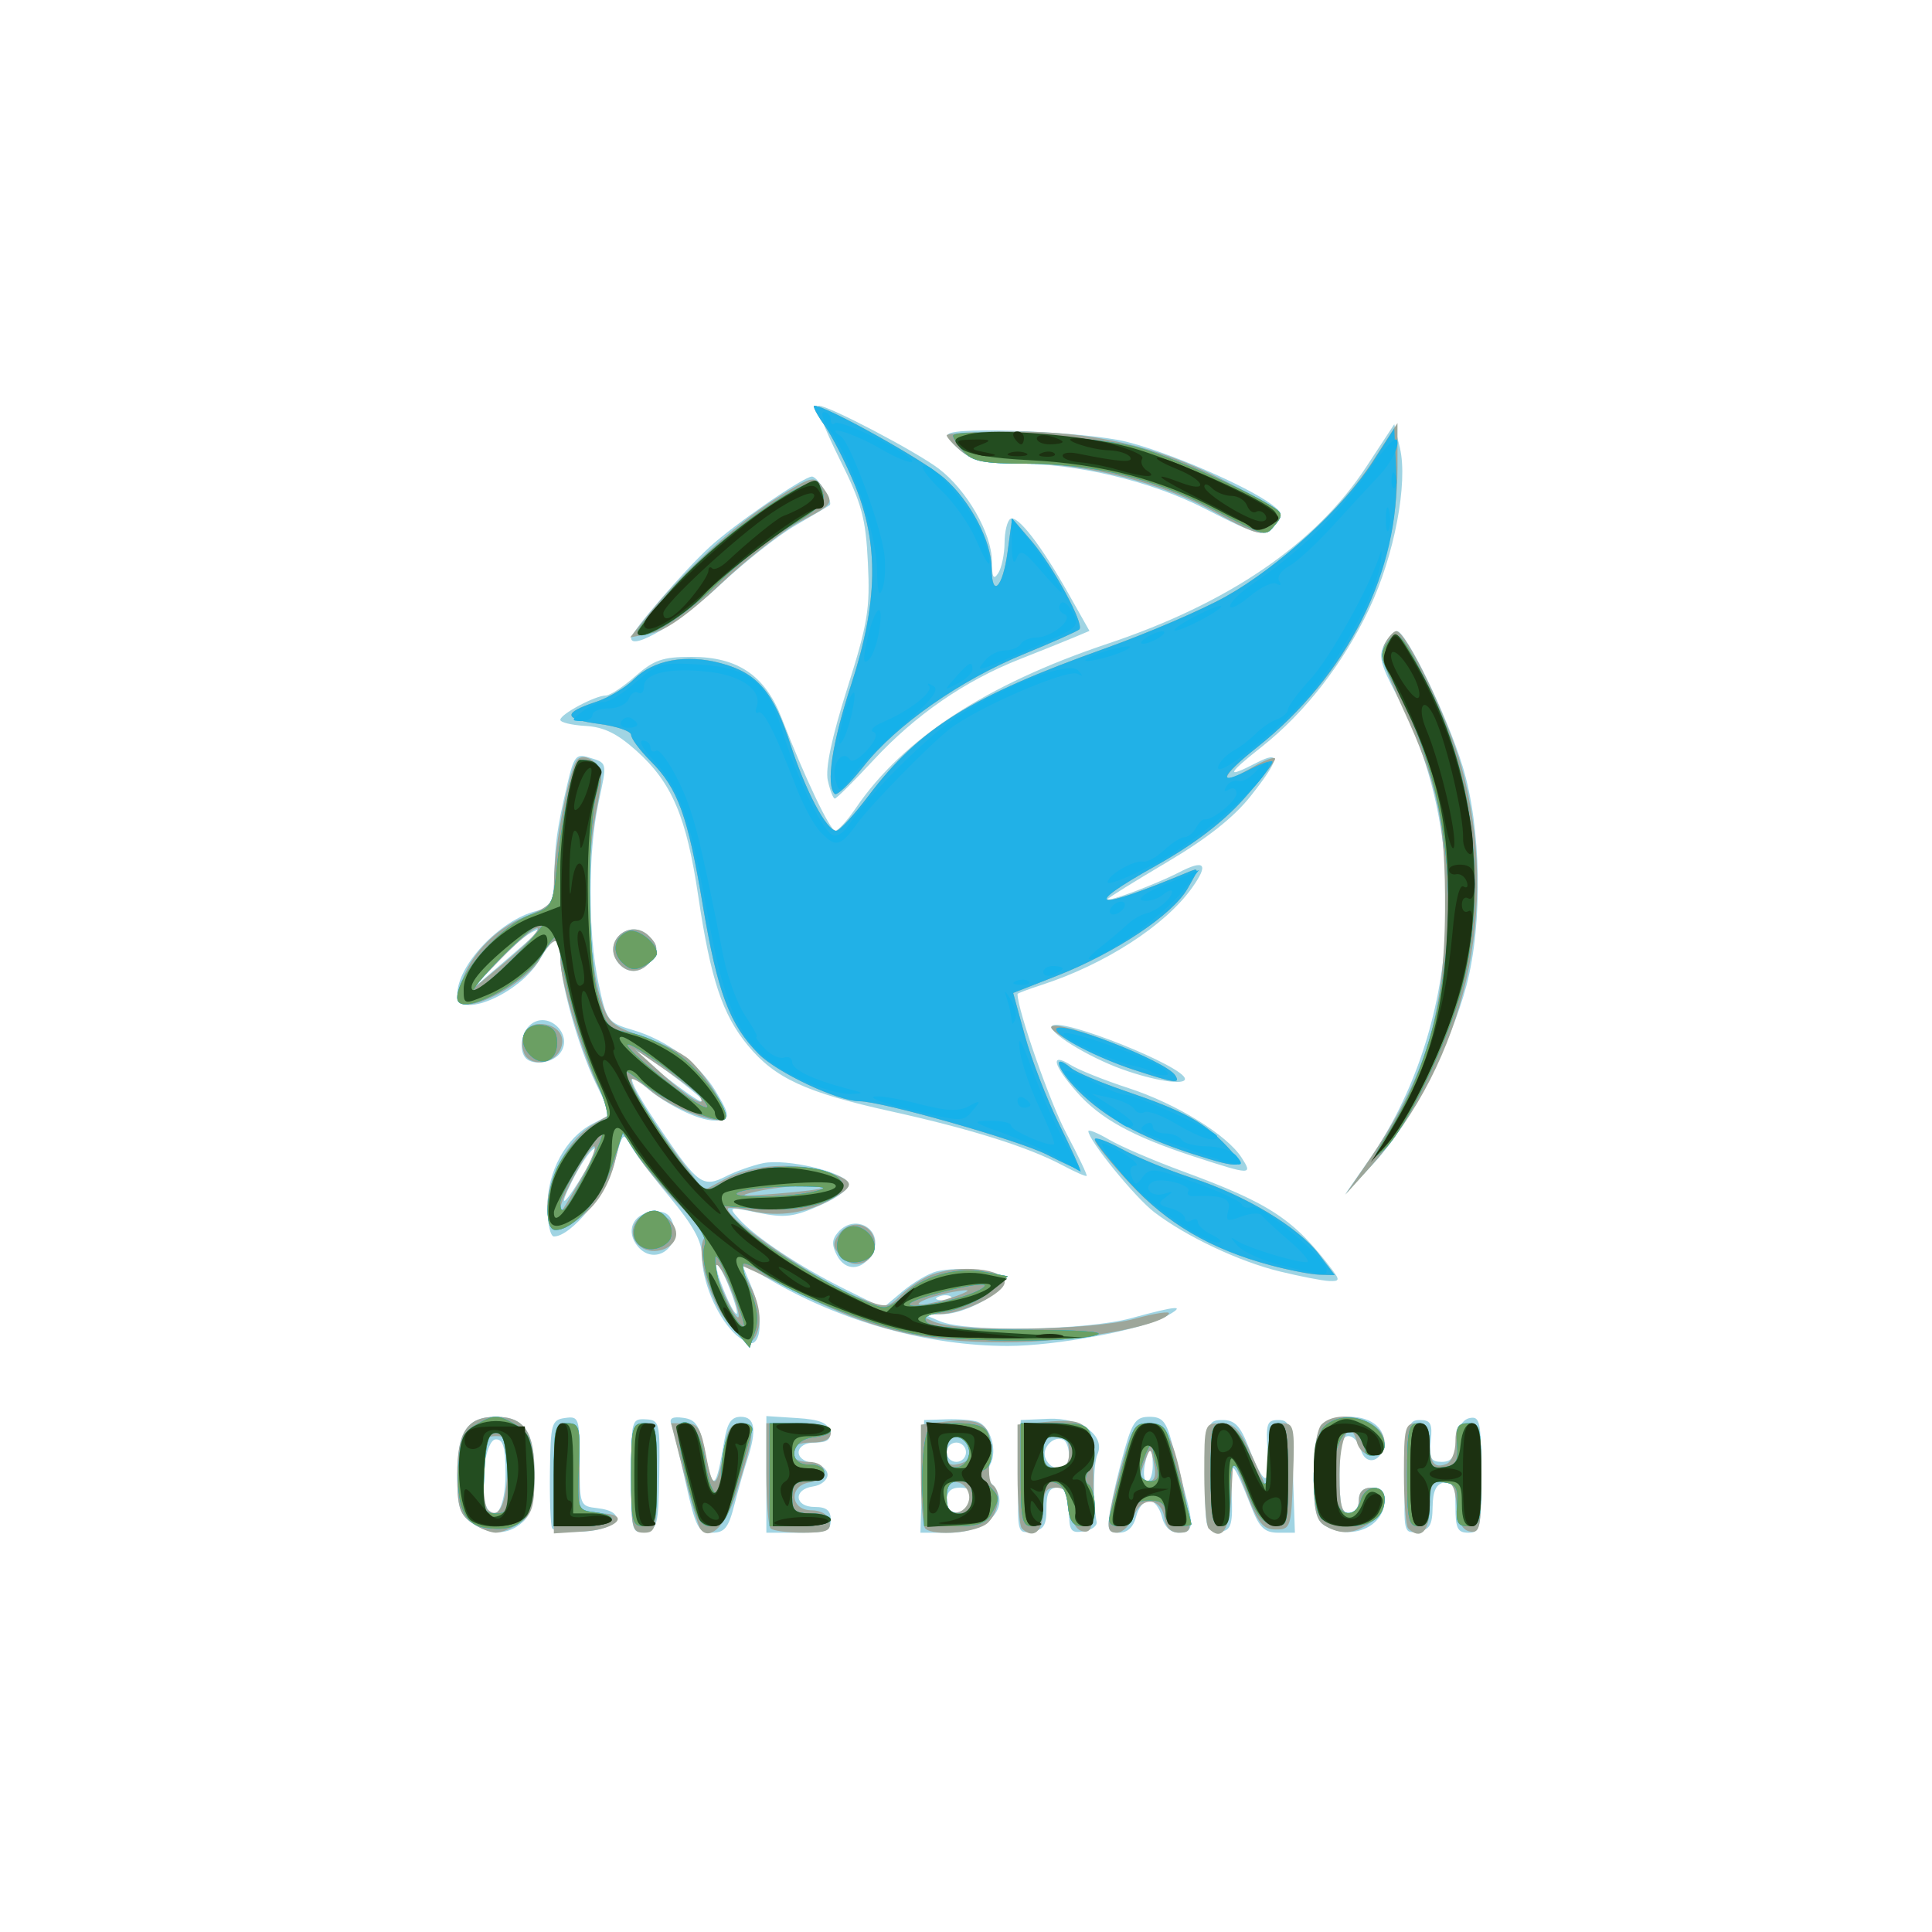
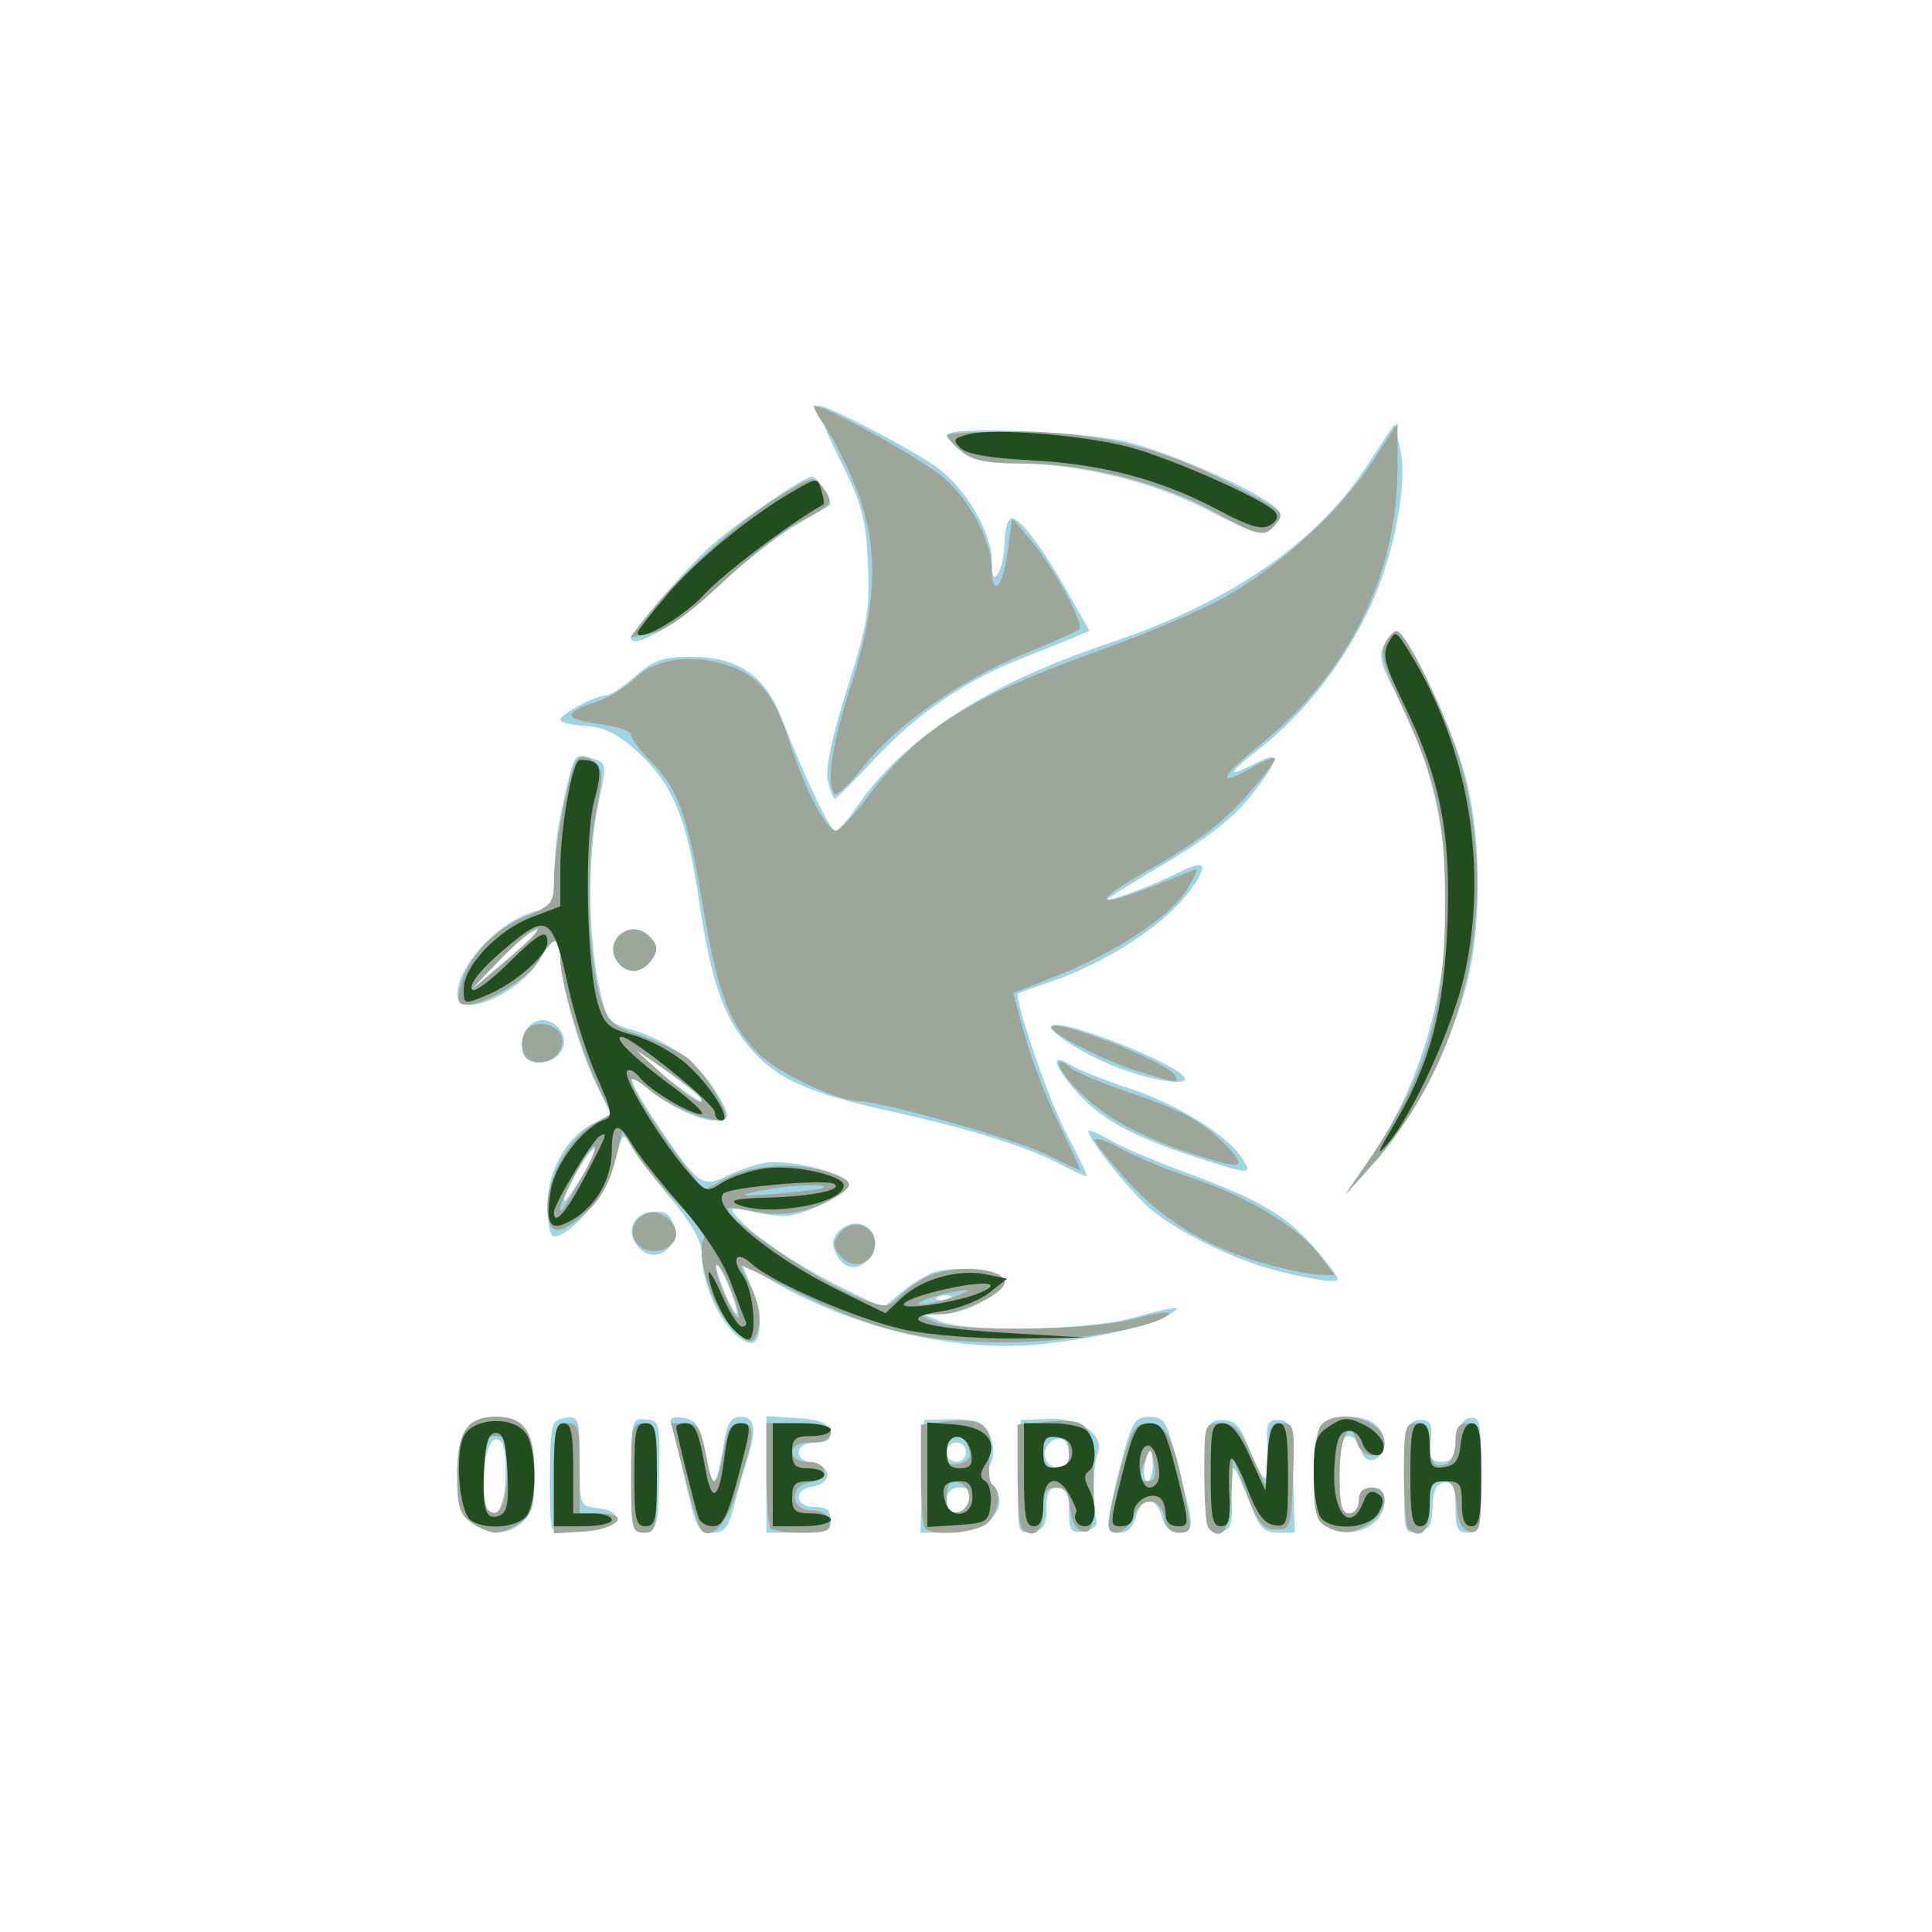
<svg xmlns="http://www.w3.org/2000/svg" xmlns:ns1="http://sodipodi.sourceforge.net/DTD/sodipodi-0.dtd" xmlns:ns2="http://www.inkscape.org/namespaces/inkscape" version="1.1" id="svg5195" width="96" height="96" viewBox="0 0 96 96" ns1:docname="olive branch.svg" ns2:version="1.1.1 (3bf5ae0d25, 2021-09-20)">
  <defs id="defs5199" />
  <g ns2:groupmode="layer" ns2:label="Image" id="g5201">
    <g id="g5205">
      <path style="fill:#a0d4e3;stroke-width:0.32" d="M 23.431,75.662 C 22.834,75.243 22.72,74.864 22.72,73.285 22.72,71.138 23.211,70.4 24.64,70.4 c 1.422,0 1.92,0.74 1.92,2.853 0,1.383 -0.147,1.981 -0.585,2.377 -0.733,0.664 -1.625,0.675 -2.544,0.031 z M 25.12,73.253 C 25.12,71.926 25.008,71.52 24.64,71.52 c -0.504,0 -0.86,2.324 -0.5,3.263 0.406,1.058 0.98,0.161 0.98,-1.53 z m 2.315,2.683 C 27.356,75.795 27.307,74.528 27.326,73.12 c 0.032,-2.399 0.08,-2.566 0.754,-2.662 0.688,-0.098 0.72,-0.002 0.72,2.139 0,2.207 0.013,2.243 0.88,2.342 1.546,0.178 1.086,1.048 -0.611,1.158 -0.82,0.053 -1.556,-0.019 -1.634,-0.16 z M 31.36,73.346 c 0,-2.762 0.024,-2.857 0.72,-2.821 0.691,0.036 0.718,0.148 0.678,2.756 -0.039,2.508 -0.094,2.727 -0.72,2.821 C 31.39,76.2 31.36,76.077 31.36,73.346 Z m 2.714,0.341 c -0.303,-1.36 -0.625,-2.669 -0.717,-2.908 -0.118,-0.307 0.058,-0.403 0.598,-0.327 0.649,0.092 0.817,0.376 1.11,1.868 0.359,1.83 0.512,1.711 0.922,-0.72 0.153,-0.908 0.354,-1.2 0.828,-1.2 0.701,0 0.8,0.652 0.321,2.112 -0.167,0.51 -0.461,1.54 -0.652,2.288 -0.286,1.118 -0.483,1.36 -1.104,1.36 -0.681,0 -0.81,-0.243 -1.306,-2.473 z M 38.08,73.262 v -2.898 l 1.517,0.098 c 1.143,0.073 1.543,0.236 1.623,0.658 0.079,0.416 -0.106,0.56 -0.717,0.56 -1.028,0 -1.117,0.874 -0.103,1.018 0.396,0.056 0.72,0.318 0.72,0.582 0,0.264 -0.324,0.526 -0.72,0.582 -0.998,0.142 -0.929,1.018 0.08,1.018 0.587,0 0.8,0.171 0.8,0.64 0,0.555 -0.213,0.64 -1.6,0.64 h -1.6 z m 7.748,0.098 0.092,-2.8 1.12,-0.035 c 0.616,-0.019 1.312,0.037 1.547,0.125 0.631,0.236 0.984,1.423 0.626,2.105 -0.21,0.4 -0.197,0.709 0.038,0.944 1.08,1.08 -0.091,2.462 -2.086,2.462 H 45.735 Z m 2.432,1.116 C 48.334,74.092 48.161,73.92 47.703,73.92 47.246,73.92 47.04,74.126 47.04,74.583 c 0,0.82 1.059,0.727 1.22,-0.107 z M 48,72.16 c 0,-0.264 -0.216,-0.48 -0.48,-0.48 -0.264,0 -0.48,0.216 -0.48,0.48 0,0.264 0.216,0.48 0.48,0.48 0.264,0 0.48,-0.216 0.48,-0.48 z M 50.627,73.384 50.72,70.56 52.099,70.499 c 1.594,-0.071 2.845,0.837 2.433,1.766 -0.21,0.475 -0.234,2.364 -0.042,3.357 0.039,0.199 -0.254,0.412 -0.65,0.472 -0.633,0.097 -0.72,-0.029 -0.72,-1.032 0,-0.877 -0.131,-1.142 -0.563,-1.142 -0.423,0 -0.562,0.26 -0.56,1.04 0.003,0.841 -0.137,1.06 -0.73,1.144 -0.722,0.102 -0.731,0.063 -0.64,-2.72 z M 53.12,72.339 C 53.12,71.997 53.005,71.647 52.865,71.56 52.409,71.278 51.741,71.921 51.943,72.448 52.221,73.171 53.12,73.088 53.12,72.339 Z M 55.18,74.96 c 0.116,-0.66 0.424,-1.956 0.685,-2.88 0.405,-1.437 0.586,-1.68 1.252,-1.68 0.647,0 0.838,0.229 1.132,1.36 0.194,0.748 0.487,1.864 0.651,2.48 0.43,1.617 0.378,1.92 -0.333,1.92 -0.409,0 -0.705,-0.283 -0.835,-0.8 -0.11,-0.44 -0.398,-0.8 -0.64,-0.8 -0.242,0 -0.53,0.36 -0.64,0.8 -0.131,0.52 -0.425,0.8 -0.842,0.8 -0.565,0 -0.616,-0.143 -0.43,-1.2 z M 57.28,72.8 c 0,-0.44 -0.055,-0.8 -0.123,-0.8 -0.067,0 -0.192,0.36 -0.276,0.8 -0.084,0.44 -0.029,0.8 0.123,0.8 0.152,0 0.276,-0.36 0.276,-0.8 z m 2.704,2.954 C 59.888,75.504 59.853,74.234 59.905,72.93 59.995,70.677 60.037,70.56 60.758,70.56 c 0.593,0 0.872,0.291 1.28,1.333 0.773,1.976 1.08,2.062 0.954,0.267 -0.1,-1.424 -0.042,-1.6 0.527,-1.6 0.584,0 0.648,0.244 0.732,2.8 l 0.092,2.8 h -0.829 c -0.66,0 -0.926,-0.245 -1.305,-1.2 -0.994,-2.505 -1.09,-2.574 -1.009,-0.725 0.064,1.454 -0.018,1.773 -0.483,1.864 -0.309,0.06 -0.639,-0.095 -0.735,-0.344 z M 65.84,75.814 C 65.394,75.555 65.28,75.048 65.28,73.328 65.28,70.892 65.58,70.4 67.065,70.4 c 1.124,0 1.845,0.634 1.682,1.478 -0.159,0.821 -0.923,0.927 -1.125,0.156 C 67.525,71.663 67.246,71.36 67.003,71.36 66.675,71.36 66.56,71.859 66.56,73.28 c 0,1.493 0.107,1.92 0.48,1.92 0.267,0 0.48,-0.284 0.48,-0.64 0,-0.427 0.213,-0.64 0.64,-0.64 0.419,0 0.64,0.213 0.64,0.617 0,1.33 -1.648,2.041 -2.96,1.277 z m 3.987,-2.43 C 69.912,70.804 69.975,70.56 70.56,70.56 c 0.53,0 0.622,0.179 0.536,1.04 -0.086,0.863 0.005,1.04 0.54,1.04 0.492,0 0.667,-0.244 0.744,-1.037 0.066,-0.683 0.291,-1.074 0.66,-1.143 0.5,-0.095 0.56,0.205 0.56,2.797 0,2.69 -0.047,2.903 -0.64,2.903 -0.535,0 -0.64,-0.213 -0.64,-1.303 0,-1.07 -0.1,-1.284 -0.56,-1.194 -0.401,0.078 -0.564,0.425 -0.575,1.223 -0.012,0.904 -0.15,1.134 -0.733,1.218 -0.703,0.102 -0.716,0.046 -0.625,-2.72 z M 36.464,66.224 C 35.584,65.344 34.88,63.642 34.88,62.396 c 0,-0.711 -0.443,-1.516 -1.593,-2.899 -0.876,-1.053 -1.762,-2.229 -1.968,-2.614 -0.347,-0.649 -0.403,-0.586 -0.775,0.877 C 30.161,59.269 28.38,61.44 27.525,61.44 27.346,61.44 27.2,60.773 27.2,59.958 c 0,-1.751 0.916,-3.433 2.245,-4.12 l 0.903,-0.467 -0.754,-1.563 C 28.747,52.054 27.84,48.818 27.84,47.554 c 0,-1.094 -0.353,-1.052 -1.021,0.122 C 25.853,49.373 22.72,50.71 22.72,49.424 c 0,-1.462 2.115,-3.703 3.92,-4.154 0.797,-0.199 0.882,-0.359 0.904,-1.705 0.026,-1.648 0.128,-2.37 0.65,-4.616 0.315,-1.355 0.434,-1.506 1.041,-1.32 0.962,0.295 0.943,0.208 0.502,2.265 -0.524,2.445 -0.526,6.494 -0.003,8.945 0.407,1.91 0.452,1.97 1.742,2.351 1.64,0.484 3.265,1.685 4.071,3.006 0.774,1.27 0.768,1.483 -0.042,1.483 -0.811,0 -2.45,-0.81 -3.475,-1.717 -1.07,-0.947 -0.747,-0.114 0.89,2.297 1.748,2.575 2.025,2.768 3.138,2.199 0.497,-0.254 1.335,-0.552 1.863,-0.661 1.164,-0.242 4.059,0.445 4.244,1.008 0.078,0.239 -0.5,0.686 -1.41,1.088 -1.314,0.581 -1.769,0.636 -3.068,0.37 -1.497,-0.307 -1.515,-0.301 -0.965,0.309 0.821,0.912 3.02,2.371 5.219,3.462 l 1.93,0.957 0.97,-0.816 c 0.534,-0.449 1.297,-0.898 1.696,-0.998 1.115,-0.28 3.16,-0.024 3.304,0.413 0.178,0.542 -1.796,1.683 -2.959,1.709 l -0.96,0.021 0.8,0.338 c 1.308,0.552 7.255,0.452 9.486,-0.159 C 58.558,64.854 58.996,64.835 57.913,65.425 56.687,66.092 52.445,66.88 50.08,66.88 c -3.915,0 -8.209,-1.186 -11.734,-3.241 l -1.494,-0.871 0.454,1.086 c 0.524,1.254 0.592,2.584 0.145,2.859 -0.17,0.105 -0.614,-0.115 -0.988,-0.489 z M 36.244,63.997 C 35.967,63.291 35.682,62.771 35.611,62.842 35.457,62.996 36.381,65.28 36.598,65.28 c 0.083,0 -0.076,-0.578 -0.354,-1.283 z m 11.029,0.45 c -0.106,-0.106 -0.382,-0.118 -0.613,-0.025 -0.255,0.102 -0.179,0.178 0.193,0.193 0.337,0.014 0.526,-0.062 0.42,-0.168 z M 29.13,58.103 c 0.414,-0.691 0.579,-1.149 0.367,-1.018 -0.212,0.131 -0.687,0.841 -1.056,1.577 -0.785,1.566 -0.391,1.248 0.69,-0.558 z M 34.704,54.457 c -1.002,-0.867 -3.024,-2.324 -3.024,-2.178 0,0.202 2.889,2.442 3.15,2.442 0.098,0 0.041,-0.118 -0.126,-0.263 z M 26.72,46.316 c 0.182,-0.179 0.044,-0.17 -0.32,0.019 -0.352,0.183 -1.144,0.879 -1.76,1.546 l -1.12,1.213 1.44,-1.232 c 0.792,-0.677 1.584,-1.373 1.76,-1.546 z M 63.607,63.182 C 61.58,62.691 58.958,61.454 57.359,60.236 56.408,59.511 54.08,56.651 54.08,56.208 c 0,-0.102 0.468,0.088 1.04,0.424 0.572,0.336 2.223,1.045 3.669,1.577 4.331,1.593 5.513,2.374 7.427,4.911 0.366,0.485 0.342,0.556 -0.177,0.533 -0.33,-0.015 -1.424,-0.227 -2.432,-0.471 z M 41.599,62.399 c -0.275,-0.513 -0.27,-0.793 0.018,-1.139 0.893,-1.076 2.42,-0.072 1.68,1.104 -0.492,0.781 -1.289,0.797 -1.697,0.035 z m -9.907,-0.463 c -0.612,-0.738 -0.268,-1.604 0.683,-1.714 0.633,-0.073 0.904,0.074 1.064,0.575 0.392,1.236 -0.943,2.107 -1.746,1.139 z m 36.288,-4.23 C 72.6,51.095 73.176,41.617 69.389,34.513 68.592,33.018 68.487,32.586 68.783,32.031 68.981,31.662 69.264,31.36 69.412,31.36 c 0.455,0 2.488,4.185 3.265,6.72 0.927,3.024 1.011,7.772 0.193,10.88 -0.77,2.923 -2.868,6.956 -4.587,8.82 L 66.825,59.36 Z M 52.8,57.905 C 51.095,56.996 48.216,56.091 44.255,55.218 40.054,54.292 38.504,53.578 37.16,51.947 35.894,50.412 35.307,48.644 34.695,44.523 34.111,40.585 33.39,38.891 31.624,37.306 30.664,36.444 30.002,36.122 29.084,36.07 28.402,36.031 27.843,35.896 27.842,35.768 27.84,35.488 29.577,34.56 30.102,34.56 c 0.206,0 0.866,-0.432 1.467,-0.96 0.922,-0.809 1.361,-0.96 2.795,-0.96 2.298,0 3.654,0.923 4.479,3.048 1.149,2.96 2.402,5.592 2.66,5.59 0.141,-0.001 0.601,-0.508 1.022,-1.125 C 44.874,36.703 49.014,34.001 55.04,31.985 61.068,29.968 65.376,27.022 67.887,23.2 L 69.28,21.08 l 0.281,1.178 c 0.412,1.731 -0.28,5.362 -1.523,7.982 -1.296,2.734 -3.19,5.168 -5.351,6.876 -1.727,1.365 -1.803,1.588 -0.271,0.796 1.267,-0.655 1.189,-0.198 -0.283,1.659 -0.83,1.048 -2.176,2.109 -4.16,3.281 C 56.36,43.805 55.04,44.627 55.04,44.678 c 0,0.156 2.421,-0.75 3.513,-1.315 1.316,-0.681 1.53,-0.444 0.678,0.753 -1.334,1.874 -4.325,3.805 -7.471,4.824 -0.66,0.214 -1.2,0.417 -1.2,0.45 0,0.788 1.607,5.381 2.417,6.908 0.601,1.132 1.059,2.091 1.018,2.131 C 53.953,58.47 53.416,58.233 52.8,57.905 Z m 6.56,-0.425 C 56.258,56.466 54.67,55.592 53.49,54.248 52.31,52.905 52.173,52.273 53.2,52.916 c 0.396,0.248 1.695,0.768 2.886,1.155 2.361,0.768 4.872,2.312 5.607,3.448 0.568,0.878 0.474,0.876 -2.332,-0.04 z M 55.766,53.134 C 54.046,52.515 52.003,51.251 52.278,50.975 52.716,50.537 58.88,53 58.88,53.613 c 0,0.325 -1.536,0.089 -3.114,-0.479 z M 26.133,52.587 c -0.362,-0.362 -0.236,-1.289 0.226,-1.673 0.901,-0.748 2.195,0.546 1.447,1.447 -0.384,0.462 -1.311,0.588 -1.673,0.226 z m 4.601,-4.729 c -0.864,-1.041 0.566,-2.294 1.525,-1.336 0.408,0.408 0.449,0.658 0.181,1.084 -0.467,0.742 -1.208,0.851 -1.706,0.252 z m 10.399,-9.075 c -0.131,-0.596 0.192,-2.126 0.961,-4.56 1.025,-3.243 1.144,-3.961 1.031,-6.256 -0.11,-2.251 -0.298,-2.937 -1.427,-5.2 C 40.985,21.333 40.53,20.16 40.688,20.16 c 0.499,0 4.862,2.291 5.966,3.134 1.389,1.059 2.625,3.208 2.631,4.575 0.004,0.823 0.081,0.974 0.315,0.612 0.171,-0.264 0.312,-0.94 0.315,-1.501 0.003,-0.562 0.133,-1.1 0.289,-1.197 0.35,-0.216 1.524,1.297 2.897,3.732 l 1.034,1.834 -0.747,0.315 c -0.411,0.173 -1.638,0.666 -2.727,1.095 -2.726,1.074 -5.188,2.775 -7.269,5.023 -0.967,1.044 -1.826,1.899 -1.909,1.899 -0.083,0 -0.24,-0.404 -0.348,-0.897 z M 31.36,31.703 c 0,-0.307 2.591,-3.313 3.889,-4.511 C 36.463,26.071 39.933,23.68 40.345,23.68 c 0.282,0 1.068,1.269 0.881,1.421 -0.058,0.047 -0.821,0.499 -1.695,1.004 -0.874,0.505 -2.58,1.852 -3.791,2.995 C 33.828,30.902 31.36,32.37 31.36,31.703 Z m 28.48,-6.443 c -2.663,-1.356 -6.259,-2.215 -9.347,-2.231 -1.53,-0.008 -2.197,-0.164 -2.779,-0.648 -0.421,-0.351 -0.688,-0.715 -0.594,-0.809 0.389,-0.389 6.819,-0.118 8.826,0.372 2.085,0.509 5.99,2.192 7.241,3.12 0.534,0.397 0.564,0.543 0.201,0.981 -0.566,0.682 -0.748,0.641 -3.549,-0.785 z" id="path5219" />
      <path style="fill:#9da69a;stroke-width:0.32" d="M 23.431,75.662 C 22.834,75.243 22.72,74.864 22.72,73.285 22.72,71.138 23.211,70.4 24.64,70.4 c 1.429,0 1.92,0.738 1.92,2.885 0,1.579 -0.114,1.959 -0.711,2.377 C 25.458,75.936 24.914,76.16 24.64,76.16 c -0.274,0 -0.818,-0.224 -1.209,-0.498 z M 25.216,73.175 C 25.303,71.527 25.251,71.36 24.656,71.36 24.077,71.36 24,71.559 24,73.067 c 0,0.939 0.099,1.806 0.22,1.927 0.537,0.537 0.907,-0.14 0.996,-1.819 z M 27.52,73.458 c 0,-2.524 0.05,-2.738 0.64,-2.738 0.579,0 0.64,0.213 0.64,2.24 v 2.24 h 0.987 c 1.603,0 0.926,0.787 -0.772,0.898 L 27.52,76.195 Z M 31.36,73.44 c 0,-2.507 0.05,-2.72 0.64,-2.72 0.59,0 0.64,0.213 0.64,2.72 0,2.507 -0.05,2.72 -0.64,2.72 -0.59,0 -0.64,-0.213 -0.64,-2.72 z m 3.416,2.491 c -0.09,-0.146 -0.449,-1.378 -0.797,-2.738 L 33.345,70.72 h 0.722 c 0.619,0 0.767,0.241 1.033,1.68 0.32,1.733 0.541,1.614 0.889,-0.48 0.154,-0.928 0.347,-1.2 0.85,-1.2 0.731,0 0.686,0.52 -0.313,3.632 -0.488,1.52 -1.322,2.272 -1.751,1.579 z m 3.517,0.016 C 38.176,75.829 38.08,74.605 38.08,73.227 V 70.72 h 1.6 c 1.209,0 1.6,0.117 1.6,0.48 0,0.32 -0.32,0.48 -0.96,0.48 -0.64,0 -0.96,0.16 -0.96,0.48 0,0.299 0.302,0.48 0.8,0.48 1.009,0 1.078,0.876 0.08,1.018 -1.058,0.15 -0.989,1.38 0.077,1.388 0.498,0.004 0.837,0.214 0.903,0.56 0.088,0.457 -0.139,0.554 -1.303,0.554 -0.776,0 -1.506,-0.096 -1.623,-0.213 z m 7.68,0 C 45.856,75.829 45.76,74.621 45.76,73.262 v -2.472 l 1.2,-0.15 c 1.851,-0.232 2.429,0.213 2.228,1.712 -0.092,0.687 -0.037,1.329 0.122,1.427 0.457,0.282 0.338,1.327 -0.213,1.878 -0.498,0.498 -2.71,0.703 -3.124,0.29 z M 48.16,74.4 c 0,-0.347 -0.252,-0.68 -0.56,-0.739 -0.419,-0.081 -0.56,0.105 -0.56,0.739 0,0.634 0.141,0.82 0.56,0.739 0.308,-0.059 0.56,-0.392 0.56,-0.739 z m 0.018,-2.308 C 48.08,71.837 48,71.567 48,71.494 48,71.42 47.784,71.36 47.52,71.36 c -0.294,0 -0.48,0.299 -0.48,0.77 0,0.62 0.129,0.736 0.658,0.598 0.411,-0.108 0.591,-0.346 0.48,-0.636 z m 2.595,3.855 C 50.656,75.829 50.56,74.62 50.56,73.26 v -2.473 l 1.277,-0.122 c 2.31,-0.22 2.483,-0.018 2.496,2.928 0.01,2.257 -0.059,2.59 -0.521,2.502 -0.339,-0.064 -0.568,-0.478 -0.632,-1.138 C 53.105,74.179 52.925,73.92 52.46,73.92 51.965,73.92 51.84,74.146 51.84,75.04 c 0,1.054 -0.497,1.476 -1.067,0.907 z M 53.12,72.16 c 0,-0.587 -0.171,-0.8 -0.64,-0.8 -0.469,0 -0.64,0.213 -0.64,0.8 0,0.587 0.171,0.8 0.64,0.8 0.469,0 0.64,-0.213 0.64,-0.8 z m 2.054,2.905 c 0.113,-0.602 0.425,-1.835 0.694,-2.74 0.442,-1.489 0.568,-1.635 1.331,-1.545 0.869,0.103 1.173,0.81 1.813,4.223 0.19,1.012 0.138,1.156 -0.415,1.156 -0.411,0 -0.668,-0.251 -0.734,-0.717 C 57.714,74.401 56.711,74.331 56.329,75.337 56.157,75.79 55.78,76.16 55.492,76.16 c -0.423,0 -0.484,-0.211 -0.318,-1.095 z m 2.171,-2.336 c -0.149,-0.782 -0.192,-0.807 -0.413,-0.24 C 56.569,73.417 56.593,73.6 57.076,73.6 c 0.302,0 0.384,-0.268 0.269,-0.871 z m 2.709,3.218 C 59.936,75.829 59.84,74.605 59.84,73.227 59.84,70.751 59.85,70.72 60.658,70.72 c 0.677,0 0.95,0.29 1.582,1.68 l 0.763,1.68 0.018,-1.68 c 0.016,-1.472 0.099,-1.68 0.671,-1.68 0.612,0 0.647,0.166 0.56,2.64 -0.09,2.544 -0.121,2.64 -0.857,2.64 -0.631,0 -0.882,-0.306 -1.44,-1.76 L 61.28,72.48 61.184,74.32 c -0.09,1.73 -0.475,2.283 -1.131,1.627 z M 65.84,75.814 c -0.446,-0.26 -0.56,-0.767 -0.56,-2.486 0,-1.253 0.161,-2.321 0.384,-2.544 0.86,-0.86 3.136,-0.201 3.136,0.907 0,0.866 -1.153,0.83 -1.381,-0.043 C 67.088,70.382 66.56,71.396 66.56,73.299 66.56,74.775 66.667,75.2 67.04,75.2 c 0.267,0 0.48,-0.284 0.48,-0.64 0,-0.427 0.213,-0.64 0.64,-0.64 0.881,0 0.835,1.107 -0.071,1.742 -0.818,0.573 -1.453,0.616 -2.249,0.153 z m 4.133,0.132 C 69.856,75.829 69.76,74.605 69.76,73.227 69.76,70.933 69.814,70.72 70.4,70.72 c 0.489,0 0.64,0.213 0.64,0.907 0,1.065 0.215,1.354 0.831,1.117 C 72.118,72.649 72.32,72.155 72.32,71.646 72.32,70.933 72.467,70.72 72.96,70.72 c 0.59,0 0.64,0.213 0.64,2.743 0,2.44 -0.062,2.732 -0.56,2.637 -0.391,-0.074 -0.59,-0.467 -0.659,-1.303 C 72.303,73.86 72.147,73.6 71.661,73.6 71.15,73.6 71.04,73.827 71.04,74.88 c 0,1.207 -0.463,1.67 -1.067,1.067 z M 36.231,65.792 c -0.937,-1.067 -1.673,-3.573 -1.25,-4.256 0.092,-0.148 -0.479,-0.915 -1.268,-1.703 -0.789,-0.788 -1.737,-1.921 -2.107,-2.518 l -0.673,-1.085 -0.395,1.554 C 30.282,58.795 29.795,59.65 29.147,60.229 27.758,61.471 27.2,61.394 27.2,59.964 c 0,-1.461 1.063,-3.377 2.268,-4.089 l 0.928,-0.548 -0.602,-1.183 C 28.967,52.517 27.84,48.77 27.84,47.646 c 0,-1.179 -0.337,-1.174 -1.014,0.016 C 26.291,48.604 24.164,49.92 23.178,49.92 c -0.415,0 -0.481,-0.187 -0.308,-0.88 0.359,-1.44 1.651,-2.848 3.197,-3.484 1.375,-0.565 1.451,-0.663 1.463,-1.876 0.017,-1.681 0.773,-5.551 1.16,-5.938 0.192,-0.192 0.495,-0.156 0.823,0.097 0.466,0.361 0.474,0.628 0.082,2.641 -0.502,2.579 -0.392,7.033 0.225,9.063 0.386,1.271 0.557,1.429 2.101,1.951 0.924,0.313 1.973,0.833 2.33,1.156 0.869,0.787 2.03,2.695 1.787,2.938 -0.343,0.343 -2.697,-0.538 -3.704,-1.385 -0.536,-0.451 -0.974,-0.699 -0.973,-0.551 0.002,0.385 1.168,2.267 2.482,4.004 l 1.131,1.495 1.148,-0.615 c 1.283,-0.688 3.557,-0.805 5.11,-0.264 1.235,0.431 1.257,0.648 0.128,1.295 -1.232,0.706 -2.638,0.919 -4.02,0.607 C 36.691,60.027 36.16,59.977 36.16,60.062 c 0,0.563 4.639,3.701 6.55,4.431 1.348,0.515 1.407,0.51 2.072,-0.154 0.376,-0.376 1.048,-0.822 1.492,-0.991 1.414,-0.538 3.646,-0.31 3.646,0.372 0,0.537 -2.069,1.558 -3.2,1.58 -1.09,0.021 -1.098,0.031 -0.32,0.372 1.232,0.54 7.845,0.443 10,-0.147 1.012,-0.277 1.769,-0.389 1.683,-0.249 -0.395,0.639 -4.941,1.434 -8.163,1.427 -4.101,-0.009 -6.528,-0.597 -10.32,-2.5 -1.54,-0.773 -2.8,-1.367 -2.8,-1.32 0,0.047 0.215,0.497 0.478,1.002 0.532,1.02 0.608,1.982 0.207,2.615 -0.198,0.313 -0.516,0.133 -1.253,-0.706 z m 0.062,-1.766 C 36,63.293 35.683,62.77 35.59,62.863 35.496,62.957 35.681,63.612 36,64.32 c 0.754,1.672 0.986,1.439 0.293,-0.293 z M 47.84,64.271 c 0.432,-0.185 0.276,-0.209 -0.48,-0.076 -0.616,0.109 -1.336,0.328 -1.6,0.486 -0.568,0.341 1.09,0.013 2.08,-0.41 z M 28.917,58.48 c 0.479,-0.836 0.749,-1.52 0.601,-1.52 -0.25,0 -1.677,2.64 -1.677,3.102 0,0.278 0.074,0.169 1.077,-1.582 z m 12.017,0.532 C 41.168,58.779 38.925,58.907 37.6,59.202 c -1.007,0.224 -0.803,0.249 0.96,0.114 1.232,-0.094 2.3,-0.231 2.373,-0.303 z M 34.765,54.473 C 34.681,54.337 33.917,53.751 33.066,53.169 L 31.52,52.112 32.96,53.415 c 1.296,1.173 2.206,1.706 1.805,1.058 z m -8.049,-8.343 c -0.099,-0.099 -0.93,0.593 -1.848,1.537 L 23.2,49.383 25.048,47.846 c 1.016,-0.845 1.767,-1.618 1.669,-1.716 z m 36.389,16.732 c -2.913,-0.784 -5.131,-2.078 -6.971,-4.064 C 55.181,57.767 54.4,56.798 54.4,56.644 c 0,-0.154 0.612,0.054 1.36,0.462 0.748,0.408 2.309,1.05 3.47,1.427 2.653,0.863 5.273,2.437 6.301,3.787 l 0.792,1.04 -0.761,-0.021 C 65.142,63.327 64.038,63.113 63.106,62.862 Z M 41.803,62.447 c -0.434,-0.479 -0.45,-0.665 -0.099,-1.144 0.547,-0.749 1.629,-0.528 1.756,0.359 0.145,1.014 -0.971,1.544 -1.657,0.786 z M 31.832,61.954 C 31.19,61.484 31.364,60.581 32.157,60.277 32.727,60.058 33.6,60.682 33.6,61.308 c 0,0.721 -1.11,1.127 -1.768,0.646 z M 67.949,57.76 c 2.872,-4.195 3.819,-7.261 3.853,-12.48 0.03,-4.47 -0.35,-6.305 -2.075,-10.032 C 68.761,33.159 68.563,32.444 68.817,31.968 68.996,31.634 69.251,31.36 69.384,31.36 c 0.486,0 2.593,4.387 3.239,6.743 1.929,7.033 0.201,14.609 -4.535,19.883 L 66.854,59.36 Z M 52.018,57.371 C 50.609,56.653 43.814,54.72 42.698,54.72 41.648,54.72 38.638,53.308 37.711,52.382 36.256,50.927 35.649,49.313 34.919,44.96 34.177,40.536 33.682,39.171 32.33,37.82 31.797,37.286 31.36,36.699 31.36,36.516 c 0,-0.183 -0.717,-0.429 -1.594,-0.545 -1.781,-0.236 -1.822,-0.544 -0.146,-1.097 0.622,-0.205 1.468,-0.71 1.88,-1.122 0.961,-0.961 2.595,-1.261 4.325,-0.795 1.813,0.488 2.604,1.415 3.459,4.052 0.749,2.311 1.793,4.273 2.273,4.273 0.157,0 0.885,-0.793 1.616,-1.762 2.514,-3.329 5.07,-4.92 11.73,-7.297 2.113,-0.754 4.807,-1.911 5.986,-2.57 2.717,-1.52 5.749,-4.309 7.325,-6.741 L 69.44,21.021 v 2.222 c 0,5.375 -2.487,10.327 -6.975,13.889 -1.873,1.486 -2.005,2.04 -0.239,0.998 C 62.85,37.763 63.36,37.572 63.36,37.707 c 0,0.135 -0.7,1.03 -1.556,1.989 -1.035,1.16 -2.5,2.273 -4.376,3.325 -3.796,2.128 -3.089,2.274 1.582,0.326 0.599,-0.25 0.599,-0.236 0,0.807 -0.746,1.299 -3.58,3.191 -6.493,4.333 l -2.174,0.853 0.585,2.13 c 0.322,1.171 1.081,3.135 1.687,4.364 0.606,1.229 1.076,2.259 1.044,2.289 -0.032,0.03 -0.771,-0.309 -1.641,-0.752 z M 59.2,57.317 c -2.536,-0.82 -4.299,-1.797 -5.613,-3.111 -1.072,-1.072 -1.35,-1.951 -0.356,-1.126 0.246,0.204 1.446,0.71 2.666,1.126 2.903,0.987 3.903,1.528 5.042,2.726 1.086,1.143 0.8,1.206 -1.74,0.385 z m -2.88,-4.165 c -1.708,-0.557 -4.3,-1.918 -4.077,-2.141 0.368,-0.368 5.737,1.749 6.156,2.427 0.265,0.428 6.4e-4,0.392 -2.079,-0.286 z M 26.036,52.32 c -0.276,-0.72 0.109,-1.44 0.77,-1.44 0.902,0 1.381,0.632 1.008,1.329 -0.38,0.711 -1.521,0.782 -1.778,0.111 z m 4.699,-4.462 c -0.864,-1.041 0.566,-2.294 1.525,-1.336 0.408,0.408 0.449,0.658 0.181,1.084 -0.467,0.742 -1.208,0.851 -1.706,0.252 z M 41.476,39.45 c -0.447,-0.447 -0.135,-2.508 0.824,-5.446 1.33,-4.075 1.38,-6.987 0.17,-9.922 -0.453,-1.099 -1.132,-2.431 -1.509,-2.96 C 40.585,20.593 40.361,20.16 40.465,20.16 c 0.58,0 5.441,2.708 6.448,3.593 1.309,1.149 2.348,3.127 2.359,4.487 0.012,1.509 0.553,0.963 0.792,-0.8 l 0.228,-1.68 0.958,1.12 c 1.081,1.264 2.64,4.136 2.384,4.392 -0.092,0.092 -1.328,0.643 -2.746,1.223 -3.17,1.298 -6.351,3.525 -7.985,5.593 -0.677,0.857 -1.32,1.47 -1.428,1.362 z m -9.206,-8.973 c 1.621,-2.022 4.276,-4.435 6.262,-5.689 1.792,-1.131 1.915,-1.164 2.32,-0.611 0.607,0.831 0.59,0.858 -1.093,1.743 -0.836,0.44 -2.6,1.822 -3.92,3.071 -1.62,1.534 -2.746,2.338 -3.464,2.477 l -1.064,0.205 z M 60.257,25.393 C 57.696,23.985 53.971,23.043 50.909,23.029 49.013,23.021 48.322,22.887 47.76,22.418 47.364,22.088 47.04,21.732 47.04,21.629 47.04,21.525 48.529,21.44 50.349,21.44 c 3.962,0 7.157,0.731 10.335,2.364 3.172,1.63 3.196,1.65 2.697,2.252 -0.555,0.668 -0.797,0.617 -3.123,-0.662 z" id="path5217" />
-       <path style="fill:#21b1e7;stroke-width:0.32" d="m 24.079,75.908 c -1.008,-0.157 -1.408,-1.092 -1.296,-3.027 0.083,-1.43 0.218,-1.728 0.976,-2.15 0.791,-0.441 0.969,-0.441 1.76,0 0.758,0.423 0.893,0.721 0.976,2.15 0.144,2.485 -0.524,3.322 -2.417,3.027 z M 25.215,73.2 c -0.072,-1.522 -0.21,-2 -0.575,-2 -0.365,0 -0.503,0.478 -0.575,2 -0.088,1.847 -0.044,2 0.575,2 0.619,0 0.663,-0.153 0.575,-2 z M 27.52,73.28 c 0,-2.375 0.048,-2.56 0.662,-2.56 0.612,0 0.656,0.164 0.582,2.16 -0.079,2.128 -0.067,2.162 0.778,2.261 C 30.954,75.308 30.511,75.84 28.96,75.84 h -1.44 z m 3.84,0 c 0,-2.347 0.053,-2.56 0.64,-2.56 0.587,0 0.64,0.213 0.64,2.56 0,2.347 -0.053,2.56 -0.64,2.56 -0.587,0 -0.64,-0.213 -0.64,-2.56 z m 2.746,0.139 c -0.314,-1.332 -0.49,-2.501 -0.392,-2.6 0.506,-0.506 1.121,0.331 1.323,1.798 C 35.263,74.259 35.84,74.879 35.84,73.48 c 0,-1.72 0.39,-2.76 1.034,-2.76 0.371,0 0.574,0.166 0.489,0.4 -0.08,0.22 -0.405,1.372 -0.722,2.56 -0.487,1.825 -0.684,2.16 -1.271,2.16 -0.601,0 -0.771,-0.326 -1.265,-2.421 z M 38.24,73.28 v -2.56 h 1.52 c 1.624,0 2.109,0.53 0.64,0.699 -1.14,0.131 -1.289,1.396 -0.16,1.356 0.398,-0.014 0.72,0.165 0.72,0.4 0,0.24 -0.348,0.425 -0.8,0.425 -0.64,0 -0.8,0.16 -0.8,0.8 0,0.676 0.149,0.8 0.96,0.8 0.528,0 0.96,0.144 0.96,0.32 0,0.176 -0.684,0.32 -1.52,0.32 h -1.52 z m 7.601,1.04 c -0.044,-0.836 -9.6e-4,-1.988 0.095,-2.56 0.165,-0.987 0.244,-1.04 1.565,-1.04 0.973,0 1.45,0.152 1.586,0.506 0.317,0.826 0.222,1.671 -0.203,1.813 -0.286,0.095 -0.241,0.289 0.16,0.69 0.653,0.653 0.658,0.685 0.226,1.492 -0.256,0.478 -0.676,0.619 -1.84,0.619 l -1.509,-7e-6 z M 48.32,74.4 c 0,-0.587 -0.171,-0.8 -0.64,-0.8 -0.469,0 -0.64,0.213 -0.64,0.8 0,0.587 0.171,0.8 0.64,0.8 0.469,0 0.64,-0.213 0.64,-0.8 z m -0.16,-2.24 c 0,-0.347 -0.252,-0.68 -0.56,-0.739 -0.419,-0.081 -0.56,0.105 -0.56,0.739 0,0.634 0.141,0.82 0.56,0.739 0.308,-0.059 0.56,-0.392 0.56,-0.739 z m 2.56,1.12 v -2.56 l 1.674,-5.5e-5 c 1.544,-5.1e-5 1.69,0.066 1.887,0.848 0.117,0.467 0.051,1.108 -0.147,1.425 -0.23,0.368 -0.247,0.647 -0.047,0.771 C 54.259,73.871 54.4,74.381 54.4,74.899 54.4,75.616 54.253,75.84 53.78,75.84 c -0.465,0 -0.645,-0.259 -0.72,-1.037 -0.066,-0.683 -0.291,-1.074 -0.66,-1.143 -0.449,-0.085 -0.56,0.121 -0.56,1.037 0,0.876 -0.131,1.143 -0.56,1.144 -0.487,3.8e-5 -0.56,-0.335 -0.56,-2.56 z m 2.542,-0.611 C 53.575,72.162 53.075,71.36 52.446,71.36 52.013,71.36 51.84,71.588 51.84,72.16 c 0,0.579 0.172,0.8 0.621,0.8 0.342,0 0.702,-0.131 0.801,-0.291 z M 55.159,75.28 c 0.089,-0.308 0.324,-1.208 0.521,-2 0.624,-2.507 0.653,-2.56 1.455,-2.56 0.581,0 0.822,0.218 0.972,0.88 0.11,0.484 0.4,1.59 0.646,2.458 0.246,0.868 0.447,1.624 0.447,1.68 0,0.056 -0.288,0.102 -0.64,0.102 -0.427,0 -0.64,-0.213 -0.64,-0.64 0,-0.469 -0.213,-0.64 -0.8,-0.64 -0.587,0 -0.8,0.171 -0.8,0.64 0,0.434 -0.213,0.64 -0.662,0.64 -0.479,0 -0.617,-0.155 -0.499,-0.56 z m 2.322,-2.4 c -0.106,-0.396 -0.205,-0.864 -0.22,-1.04 -0.034,-0.4 -0.569,0.815 -0.599,1.36 -0.012,0.22 0.21,0.4 0.495,0.4 0.38,0 0.466,-0.191 0.324,-0.72 z M 60.16,73.258 c 0,-2.452 0.034,-2.577 0.68,-2.48 0.459,0.069 0.849,0.536 1.2,1.436 0.766,1.967 1,2.004 1,0.16 0,-1.256 0.115,-1.653 0.48,-1.653 0.387,0 0.48,0.5 0.48,2.582 0,2.487 -0.026,2.578 -0.712,2.48 -0.504,-0.072 -0.856,-0.493 -1.205,-1.441 C 61.357,72.374 61.12,72.335 61.12,74.187 61.12,75.443 61.005,75.84 60.64,75.84 c -0.387,0 -0.48,-0.5 -0.48,-2.582 z M 65.664,75.456 c -0.579,-0.579 -0.491,-3.943 0.119,-4.553 0.966,-0.966 3.017,-0.313 3.017,0.96 0,0.457 -0.956,0.672 -0.965,0.217 -0.003,-0.132 -0.136,-0.447 -0.296,-0.699 -0.791,-1.25 -1.752,1.629 -1.105,3.313 C 66.707,75.404 67.413,75.324 67.613,74.56 67.821,73.764 68.8,73.711 68.8,74.496 c 0,0.853 -0.642,1.344 -1.76,1.344 -0.546,0 -1.165,-0.173 -1.376,-0.384 z M 69.92,73.28 c 0,-2.225 0.073,-2.56 0.56,-2.56 0.429,0 0.56,0.268 0.56,1.142 0,1.002 0.089,1.13 0.72,1.04 0.599,-0.085 0.706,-0.278 0.639,-1.142 -0.067,-0.854 0.033,-1.04 0.56,-1.04 0.588,0 0.641,0.212 0.641,2.56 0,2.348 -0.053,2.56 -0.641,2.56 -0.527,0 -0.627,-0.186 -0.56,-1.04 0.068,-0.864 -0.04,-1.057 -0.639,-1.142 -0.631,-0.09 -0.72,0.038 -0.72,1.04 0,0.875 -0.131,1.142 -0.56,1.142 -0.487,0 -0.56,-0.335 -0.56,-2.56 z M 36.394,65.949 C 35.463,64.844 34.724,62.627 35.025,61.844 35.144,61.534 34.646,60.756 33.665,59.718 32.814,58.817 31.855,57.678 31.534,57.188 L 30.95,56.295 30.379,57.983 C 29.83,59.603 28.491,61.115 27.6,61.118 c -0.536,0.002 -0.513,-1.669 0.041,-2.995 0.4,-0.958 1.661,-2.237 2.47,-2.507 0.18,-0.06 -0.018,-0.87 -0.456,-1.861 C 28.979,52.223 28.044,48.828 27.763,46.88 27.687,46.349 27.547,46.441 26.944,47.417 26.002,48.941 22.72,50.62 22.72,49.579 c 0,-1.17 2.224,-3.659 3.707,-4.148 0.981,-0.324 1.044,-0.442 1.241,-2.326 0.28,-2.672 0.858,-5.345 1.156,-5.345 0.976,0 1.186,0.384 0.841,1.542 -0.493,1.657 -0.468,8.207 0.038,10.18 0.392,1.528 0.5,1.655 1.563,1.827 0.628,0.102 1.693,0.568 2.367,1.035 1.186,0.822 2.724,2.925 2.386,3.263 -0.284,0.284 -3.037,-0.909 -4.033,-1.746 C 31.466,53.422 31.04,53.14 31.04,53.234 c 0,0.347 2.253,3.919 3.113,4.933 L 35.04,59.215 36.308,58.568 c 1.741,-0.889 5.205,-0.75 5.529,0.222 0.263,0.789 -1.849,1.457 -4.051,1.28 l -2.095,-0.168 1.434,1.242 c 1.49,1.29 5.988,3.817 6.794,3.817 0.254,0 0.717,-0.283 1.03,-0.628 0.805,-0.89 2.563,-1.395 3.95,-1.135 l 1.177,0.221 -0.895,0.77 c -0.492,0.423 -1.472,0.862 -2.178,0.975 -0.942,0.151 -1.189,0.3 -0.928,0.561 0.227,0.227 1.968,0.356 4.813,0.356 2.778,0 4.128,0.098 3.584,0.259 -1.359,0.403 -7.068,0.352 -9.135,-0.082 -2.214,-0.465 -5.936,-1.956 -7.288,-2.918 -0.531,-0.378 -1.032,-0.622 -1.112,-0.542 -0.08,0.08 0.08,0.685 0.355,1.345 0.341,0.816 0.414,1.459 0.23,2.013 l -0.271,0.814 z M 36.449,64.24 c -0.808,-2.051 -1.09,-2.363 -0.81,-0.897 0.197,1.031 0.991,2.577 1.324,2.577 0.081,0 -0.15,-0.756 -0.514,-1.68 z m 11.79,0.05 c 0.446,-0.169 0.754,-0.364 0.686,-0.432 -0.195,-0.194 -3.401,0.59 -3.698,0.904 -0.305,0.323 1.779,-0.004 3.012,-0.473 z M 29.12,58.24 c 0.533,-1.056 0.892,-1.92 0.798,-1.92 -0.277,0 -2.078,2.966 -2.078,3.423 0,0.783 0.31,0.418 1.28,-1.503 z m 11.36,0.96 c 0.758,-0.193 0.556,-0.246 -0.96,-0.25 -1.056,-0.003 -2.28,0.109 -2.72,0.25 -1.074,0.344 2.328,0.344 3.68,0 z m -5.603,-4.644 c -0.597,-0.72 -3.524,-2.816 -3.694,-2.646 -0.081,0.081 0.682,0.812 1.695,1.624 1.832,1.468 2.766,1.946 1.999,1.022 z M 25.6,47.52 c 0.956,-0.968 1.594,-1.76 1.418,-1.76 -0.176,0 -1.102,0.792 -2.058,1.76 -0.956,0.968 -1.594,1.76 -1.418,1.76 0.176,0 1.102,-0.792 2.058,-1.76 z M 63.106,62.862 C 60.136,62.063 57.956,60.78 56.124,58.756 55.176,57.708 54.4,56.742 54.4,56.608 c 0,-0.134 0.612,0.09 1.36,0.498 0.748,0.408 2.309,1.05 3.47,1.427 2.653,0.863 5.273,2.437 6.301,3.787 l 0.792,1.04 -0.761,-0.021 C 65.142,63.327 64.038,63.113 63.106,62.862 Z M 41.813,62.507 c -0.405,-0.405 -0.211,-1.319 0.323,-1.524 0.68,-0.261 1.534,0.564 1.277,1.233 -0.194,0.507 -1.202,0.69 -1.6,0.291 z M 31.549,61.559 C 31.32,60.964 31.871,60.16 32.508,60.16 c 0.649,0 1.142,1.102 0.693,1.551 -0.534,0.534 -1.42,0.453 -1.652,-0.152 z m 20.469,-4.188 C 50.609,56.653 43.814,54.72 42.698,54.72 41.648,54.72 38.638,53.308 37.711,52.382 36.256,50.927 35.649,49.313 34.919,44.96 34.177,40.536 33.682,39.171 32.33,37.82 31.797,37.286 31.36,36.699 31.36,36.516 c 0,-0.183 -0.717,-0.429 -1.594,-0.545 -1.781,-0.236 -1.822,-0.544 -0.146,-1.097 0.622,-0.205 1.468,-0.71 1.88,-1.122 0.961,-0.961 2.595,-1.261 4.325,-0.795 1.813,0.488 2.604,1.415 3.459,4.052 0.749,2.311 1.793,4.273 2.273,4.273 0.157,0 0.885,-0.793 1.616,-1.762 2.514,-3.329 5.07,-4.92 11.73,-7.297 2.113,-0.754 4.814,-1.915 6.002,-2.579 2.619,-1.465 5.867,-4.438 7.31,-6.693 L 69.28,21.287 69.376,23.295 C 69.612,28.259 66.964,33.562 62.465,37.133 60.628,38.591 60.458,39.079 62.08,38.24 c 0.561,-0.29 1.076,-0.471 1.145,-0.402 0.069,0.069 -0.573,0.908 -1.426,1.864 -1.03,1.154 -2.499,2.27 -4.371,3.319 -3.796,2.128 -3.089,2.274 1.582,0.326 0.599,-0.25 0.599,-0.236 0,0.807 -0.746,1.299 -3.58,3.191 -6.493,4.333 l -2.174,0.853 0.585,2.13 c 0.322,1.171 1.081,3.135 1.687,4.364 0.606,1.229 1.076,2.259 1.044,2.289 -0.032,0.03 -0.771,-0.309 -1.641,-0.752 z M 59.2,57.317 c -2.536,-0.82 -4.299,-1.797 -5.613,-3.111 -1.072,-1.072 -1.35,-1.951 -0.356,-1.126 0.246,0.204 1.446,0.71 2.666,1.126 2.903,0.987 3.903,1.528 5.042,2.726 1.086,1.143 0.8,1.206 -1.74,0.385 z m 9.741,-0.953 c 3.909,-6.25 4.045,-15.701 0.323,-22.396 -0.671,-1.207 -0.717,-1.474 -0.344,-2.007 0.529,-0.755 0.697,-0.576 2.105,2.233 2.248,4.487 2.858,10.069 1.626,14.886 -0.684,2.674 -2.844,7.136 -3.915,8.087 -0.544,0.483 -0.506,0.333 0.206,-0.804 z M 56.32,53.149 c -1.844,-0.604 -3.835,-1.641 -3.838,-2 -0.005,-0.552 5.47,1.566 5.917,2.288 0.265,0.429 -9.6e-4,0.392 -2.079,-0.288 z M 26.255,52.338 c -0.581,-0.7 -0.167,-1.524 0.704,-1.4 0.528,0.075 0.721,0.316 0.721,0.898 0,0.934 -0.826,1.225 -1.425,0.502 z m 4.661,-4.508 c -0.538,-0.538 -0.394,-1.286 0.3,-1.552 0.453,-0.174 1.425,0.572 1.425,1.093 0,0.157 -0.278,0.435 -0.618,0.617 -0.464,0.248 -0.739,0.209 -1.106,-0.158 z m 10.56,-8.381 c -0.447,-0.447 -0.135,-2.508 0.824,-5.446 1.33,-4.075 1.38,-6.987 0.17,-9.922 -0.453,-1.099 -1.132,-2.431 -1.509,-2.96 C 40.585,20.593 40.361,20.16 40.465,20.16 c 0.58,0 5.441,2.708 6.448,3.593 1.309,1.149 2.348,3.127 2.359,4.487 0.012,1.509 0.553,0.963 0.792,-0.8 l 0.228,-1.68 0.958,1.12 c 1.081,1.264 2.64,4.136 2.384,4.392 -0.092,0.092 -1.328,0.643 -2.746,1.223 -3.17,1.298 -6.351,3.525 -7.985,5.593 -0.677,0.857 -1.32,1.47 -1.428,1.362 z M 31.68,31.39 c 0,-0.141 0.872,-1.209 1.938,-2.373 2.338,-2.552 6.667,-5.585 7.068,-4.953 0.489,0.771 0.281,1.063 -1.531,2.146 -0.993,0.594 -2.627,1.902 -3.632,2.907 C 33.884,30.756 31.68,32.059 31.68,31.39 Z M 60.186,25.256 C 57.293,23.758 54.3,23.04 50.946,23.04 48.904,23.04 48.317,22.928 47.89,22.455 47.598,22.133 47.36,21.772 47.36,21.654 c 0,-0.403 7.19,0.036 9.12,0.557 1.675,0.452 5.504,2.148 6.859,3.038 0.381,0.25 0.388,0.388 0.041,0.806 -0.521,0.628 -0.358,0.669 -3.194,-0.8 z" id="path5215" />
-       <path style="fill:#15b1ea;stroke-width:0.32" d="m 24.079,75.908 c -1.008,-0.157 -1.408,-1.092 -1.296,-3.027 0.083,-1.43 0.218,-1.728 0.976,-2.15 0.791,-0.441 0.969,-0.441 1.76,0 0.758,0.423 0.893,0.721 0.976,2.15 0.144,2.485 -0.524,3.322 -2.417,3.027 z M 25.215,73.2 c -0.072,-1.522 -0.21,-2 -0.575,-2 -0.365,0 -0.503,0.478 -0.575,2 -0.088,1.847 -0.044,2 0.575,2 0.619,0 0.663,-0.153 0.575,-2 z M 27.52,73.28 c 0,-2.375 0.048,-2.56 0.662,-2.56 0.612,0 0.656,0.164 0.582,2.16 -0.079,2.128 -0.067,2.162 0.778,2.261 C 30.954,75.308 30.511,75.84 28.96,75.84 h -1.44 z m 3.84,0 c 0,-2.347 0.053,-2.56 0.64,-2.56 0.587,0 0.64,0.213 0.64,2.56 0,2.347 -0.053,2.56 -0.64,2.56 -0.587,0 -0.64,-0.213 -0.64,-2.56 z m 2.746,0.139 c -0.314,-1.332 -0.49,-2.501 -0.392,-2.6 0.506,-0.506 1.121,0.331 1.323,1.798 C 35.263,74.259 35.84,74.879 35.84,73.48 c 0,-1.72 0.39,-2.76 1.034,-2.76 0.371,0 0.574,0.166 0.489,0.4 -0.08,0.22 -0.405,1.372 -0.722,2.56 -0.487,1.825 -0.684,2.16 -1.271,2.16 -0.601,0 -0.771,-0.326 -1.265,-2.421 z M 38.24,73.28 v -2.56 h 1.52 c 1.624,0 2.109,0.53 0.64,0.699 -1.14,0.131 -1.289,1.396 -0.16,1.356 0.398,-0.014 0.72,0.165 0.72,0.4 0,0.24 -0.348,0.425 -0.8,0.425 -0.64,0 -0.8,0.16 -0.8,0.8 0,0.676 0.149,0.8 0.96,0.8 0.528,0 0.96,0.144 0.96,0.32 0,0.176 -0.684,0.32 -1.52,0.32 h -1.52 z m 7.601,1.04 c -0.044,-0.836 -9.6e-4,-1.988 0.095,-2.56 0.165,-0.987 0.244,-1.04 1.565,-1.04 0.973,0 1.45,0.152 1.586,0.506 0.317,0.826 0.222,1.671 -0.203,1.813 -0.286,0.095 -0.241,0.289 0.16,0.69 0.653,0.653 0.658,0.685 0.226,1.492 -0.256,0.478 -0.676,0.619 -1.84,0.619 l -1.509,-7e-6 z M 48.32,74.4 c 0,-0.587 -0.171,-0.8 -0.64,-0.8 -0.469,0 -0.64,0.213 -0.64,0.8 0,0.587 0.171,0.8 0.64,0.8 0.469,0 0.64,-0.213 0.64,-0.8 z m -0.16,-2.24 c 0,-0.347 -0.252,-0.68 -0.56,-0.739 -0.419,-0.081 -0.56,0.105 -0.56,0.739 0,0.634 0.141,0.82 0.56,0.739 0.308,-0.059 0.56,-0.392 0.56,-0.739 z m 2.56,1.12 v -2.56 l 1.674,-5.5e-5 c 1.544,-5.1e-5 1.69,0.066 1.887,0.848 0.117,0.467 0.051,1.108 -0.147,1.425 -0.23,0.368 -0.247,0.647 -0.047,0.771 C 54.259,73.871 54.4,74.381 54.4,74.899 54.4,75.616 54.253,75.84 53.78,75.84 c -0.465,0 -0.645,-0.259 -0.72,-1.037 -0.066,-0.683 -0.291,-1.074 -0.66,-1.143 -0.449,-0.085 -0.56,0.121 -0.56,1.037 0,0.876 -0.131,1.143 -0.56,1.144 -0.487,3.8e-5 -0.56,-0.335 -0.56,-2.56 z m 2.542,-0.611 C 53.575,72.162 53.075,71.36 52.446,71.36 52.013,71.36 51.84,71.588 51.84,72.16 c 0,0.579 0.172,0.8 0.621,0.8 0.342,0 0.702,-0.131 0.801,-0.291 z M 55.159,75.28 c 0.089,-0.308 0.324,-1.208 0.521,-2 0.624,-2.507 0.653,-2.56 1.455,-2.56 0.581,0 0.822,0.218 0.972,0.88 0.11,0.484 0.4,1.59 0.646,2.458 0.246,0.868 0.447,1.624 0.447,1.68 0,0.056 -0.288,0.102 -0.64,0.102 -0.427,0 -0.64,-0.213 -0.64,-0.64 0,-0.469 -0.213,-0.64 -0.8,-0.64 -0.587,0 -0.8,0.171 -0.8,0.64 0,0.434 -0.213,0.64 -0.662,0.64 -0.479,0 -0.617,-0.155 -0.499,-0.56 z m 2.322,-2.4 c -0.106,-0.396 -0.205,-0.864 -0.22,-1.04 -0.034,-0.4 -0.569,0.815 -0.599,1.36 -0.012,0.22 0.21,0.4 0.495,0.4 0.38,0 0.466,-0.191 0.324,-0.72 z M 60.16,73.258 c 0,-2.452 0.034,-2.577 0.68,-2.48 0.459,0.069 0.849,0.536 1.2,1.436 0.766,1.967 1,2.004 1,0.16 0,-1.256 0.115,-1.653 0.48,-1.653 0.387,0 0.48,0.5 0.48,2.582 0,2.487 -0.026,2.578 -0.712,2.48 -0.504,-0.072 -0.856,-0.493 -1.205,-1.441 C 61.357,72.374 61.12,72.335 61.12,74.187 61.12,75.443 61.005,75.84 60.64,75.84 c -0.387,0 -0.48,-0.5 -0.48,-2.582 z M 65.664,75.456 c -0.579,-0.579 -0.491,-3.943 0.119,-4.553 0.966,-0.966 3.017,-0.313 3.017,0.96 0,0.457 -0.956,0.672 -0.965,0.217 -0.003,-0.132 -0.136,-0.447 -0.296,-0.699 -0.791,-1.25 -1.752,1.629 -1.105,3.313 C 66.707,75.404 67.413,75.324 67.613,74.56 67.821,73.764 68.8,73.711 68.8,74.496 c 0,0.853 -0.642,1.344 -1.76,1.344 -0.546,0 -1.165,-0.173 -1.376,-0.384 z M 69.92,73.28 c 0,-2.225 0.073,-2.56 0.56,-2.56 0.429,0 0.56,0.268 0.56,1.142 0,1.002 0.089,1.13 0.72,1.04 0.599,-0.085 0.706,-0.278 0.639,-1.142 -0.067,-0.854 0.033,-1.04 0.56,-1.04 0.588,0 0.641,0.212 0.641,2.56 0,2.348 -0.053,2.56 -0.641,2.56 -0.527,0 -0.627,-0.186 -0.56,-1.04 0.068,-0.864 -0.04,-1.057 -0.639,-1.142 -0.631,-0.09 -0.72,0.038 -0.72,1.04 0,0.875 -0.131,1.142 -0.56,1.142 -0.487,0 -0.56,-0.335 -0.56,-2.56 z M 36.394,65.949 C 35.463,64.844 34.724,62.627 35.025,61.844 35.144,61.534 34.646,60.756 33.665,59.718 32.814,58.817 31.855,57.678 31.534,57.188 L 30.95,56.295 30.379,57.983 C 29.83,59.603 28.491,61.115 27.6,61.118 c -0.536,0.002 -0.513,-1.669 0.041,-2.995 0.4,-0.958 1.661,-2.237 2.47,-2.507 0.18,-0.06 -0.018,-0.87 -0.456,-1.861 C 28.979,52.223 28.044,48.828 27.763,46.88 27.687,46.349 27.547,46.441 26.944,47.417 26.002,48.941 22.72,50.62 22.72,49.579 c 0,-1.17 2.224,-3.659 3.707,-4.148 0.981,-0.324 1.044,-0.442 1.241,-2.326 0.28,-2.672 0.858,-5.345 1.156,-5.345 0.976,0 1.186,0.384 0.841,1.542 -0.493,1.657 -0.468,8.207 0.038,10.18 0.392,1.528 0.5,1.655 1.563,1.827 0.628,0.102 1.693,0.568 2.367,1.035 1.186,0.822 2.724,2.925 2.386,3.263 -0.284,0.284 -3.037,-0.909 -4.033,-1.746 C 31.466,53.422 31.04,53.14 31.04,53.234 c 0,0.347 2.253,3.919 3.113,4.933 L 35.04,59.215 36.308,58.568 c 1.741,-0.889 5.205,-0.75 5.529,0.222 0.263,0.789 -1.849,1.457 -4.051,1.28 l -2.095,-0.168 1.434,1.242 c 1.49,1.29 5.988,3.817 6.794,3.817 0.254,0 0.717,-0.283 1.03,-0.628 0.805,-0.89 2.563,-1.395 3.95,-1.135 l 1.177,0.221 -0.895,0.77 c -0.492,0.423 -1.472,0.862 -2.178,0.975 -0.942,0.151 -1.189,0.3 -0.928,0.561 0.227,0.227 1.968,0.356 4.813,0.356 2.778,0 4.128,0.098 3.584,0.259 -1.359,0.403 -7.068,0.352 -9.135,-0.082 -2.214,-0.465 -5.936,-1.956 -7.288,-2.918 -0.531,-0.378 -1.032,-0.622 -1.112,-0.542 -0.08,0.08 0.08,0.685 0.355,1.345 0.341,0.816 0.414,1.459 0.23,2.013 l -0.271,0.814 z M 36.449,64.24 c -0.808,-2.051 -1.09,-2.363 -0.81,-0.897 0.197,1.031 0.991,2.577 1.324,2.577 0.081,0 -0.15,-0.756 -0.514,-1.68 z m 11.79,0.05 c 0.446,-0.169 0.754,-0.364 0.686,-0.432 -0.195,-0.194 -3.401,0.59 -3.698,0.904 -0.305,0.323 1.779,-0.004 3.012,-0.473 z M 29.12,58.24 c 0.533,-1.056 0.892,-1.92 0.798,-1.92 -0.277,0 -2.078,2.966 -2.078,3.423 0,0.783 0.31,0.418 1.28,-1.503 z m 11.36,0.96 c 0.758,-0.193 0.556,-0.246 -0.96,-0.25 -1.056,-0.003 -2.28,0.109 -2.72,0.25 -1.074,0.344 2.328,0.344 3.68,0 z m -5.603,-4.644 c -0.597,-0.72 -3.524,-2.816 -3.694,-2.646 -0.081,0.081 0.682,0.812 1.695,1.624 1.832,1.468 2.766,1.946 1.999,1.022 z M 25.6,47.52 c 0.956,-0.968 1.594,-1.76 1.418,-1.76 -0.176,0 -1.102,0.792 -2.058,1.76 -0.956,0.968 -1.594,1.76 -1.418,1.76 0.176,0 1.102,-0.792 2.058,-1.76 z M 63.731,62.892 C 62.79,62.665 61.782,62.217 61.491,61.897 61.11,61.479 61.096,61.407 61.44,61.642 61.955,61.992 64.311,62.72 64.928,62.72 c 0.206,0 -0.171,-0.468 -0.837,-1.039 -0.666,-0.572 -1.295,-1.153 -1.398,-1.292 -0.103,-0.139 -0.555,-0.113 -1.004,0.058 -0.721,0.274 -0.799,0.238 -0.656,-0.308 0.157,-0.6 -0.24,-0.759 -1.749,-0.705 -0.218,0.008 -0.327,-0.098 -0.242,-0.235 0.195,-0.316 -1.364,-0.724 -1.781,-0.466 -0.494,0.305 -0.016,0.778 0.59,0.584 0.468,-0.15 0.479,-0.124 0.07,0.174 -0.408,0.297 -0.371,0.38 0.24,0.548 0.396,0.109 0.72,0.333 0.72,0.499 0,0.166 0.144,0.213 0.32,0.104 0.176,-0.109 0.32,-0.067 0.32,0.092 0,0.159 0.324,0.446 0.72,0.637 0.396,0.191 0.533,0.357 0.305,0.369 -0.762,0.04 -3.769,-2.115 -4.842,-3.47 -0.583,-0.736 -1.006,-1.383 -0.941,-1.439 0.065,-0.056 0.551,0.166 1.079,0.493 0.528,0.327 0.785,0.595 0.57,0.596 -0.23,9.6e-4 -0.307,0.217 -0.189,0.527 0.183,0.477 0.235,0.479 0.572,0.019 0.333,-0.456 0.592,-0.426 2.589,0.296 1.22,0.442 2.264,0.929 2.319,1.083 0.055,0.154 0.284,0.21 0.509,0.124 0.422,-0.162 3.71,2.587 3.71,3.102 0,0.348 -0.025,0.346 -2.189,-0.178 z M 41.813,62.507 c -0.405,-0.405 -0.211,-1.319 0.323,-1.524 0.68,-0.261 1.534,0.564 1.277,1.233 -0.194,0.507 -1.202,0.69 -1.6,0.291 z M 31.549,61.559 C 31.32,60.964 31.871,60.16 32.508,60.16 c 0.649,0 1.142,1.102 0.693,1.551 -0.534,0.534 -1.42,0.453 -1.652,-0.152 z m 21.035,-4.001 c -0.559,-0.346 -1.783,-0.905 -2.72,-1.242 -1.559,-0.561 -1.616,-0.614 -0.664,-0.625 0.572,-0.006 1.04,0.101 1.04,0.238 0,0.256 1.958,1.099 2.137,0.92 0.054,-0.054 -0.274,-0.871 -0.729,-1.815 -0.455,-0.944 -0.896,-2.229 -0.98,-2.855 -0.109,-0.816 0.072,-0.527 0.638,1.018 0.435,1.187 1.17,2.807 1.635,3.6 0.465,0.793 0.803,1.43 0.752,1.416 -0.051,-0.015 -0.551,-0.309 -1.109,-0.655 z M 59.089,57.124 c -2.435,-0.843 -2.643,-0.966 -2.15,-1.271 0.188,-0.116 0.341,-0.058 0.341,0.128 0,0.186 0.28,0.339 0.621,0.339 0.342,0 0.71,0.144 0.819,0.32 0.109,0.176 0.676,0.32 1.26,0.32 0.584,0 1.241,0.216 1.46,0.48 0.519,0.625 0.27,0.591 -2.351,-0.316 z m 9.851,-0.76 c 3.909,-6.25 4.045,-15.701 0.323,-22.396 -0.671,-1.207 -0.717,-1.474 -0.344,-2.007 0.529,-0.755 0.697,-0.576 2.105,2.233 2.248,4.487 2.858,10.069 1.626,14.886 -0.684,2.674 -2.844,7.136 -3.915,8.087 -0.544,0.483 -0.506,0.333 0.206,-0.804 z M 58.416,55.831 c -0.695,-0.412 -1.396,-0.668 -1.556,-0.569 -0.16,0.099 -0.385,0.029 -0.499,-0.156 C 56.247,54.922 55.723,54.674 55.197,54.556 L 54.24,54.341 55.28,55.006 C 56.314,55.667 56.57,56 56.045,56 c -0.373,0 -3.309,-2.603 -3.133,-2.778 0.077,-0.077 0.693,0.157 1.369,0.519 C 54.957,54.103 55.696,54.4 55.922,54.4 56.45,54.4 60.48,56.221 60.48,56.46 c 0,0.357 -0.824,0.106 -2.064,-0.629 z M 45.12,55.114 c -1.144,-0.27 -1.913,-0.549 -1.708,-0.62 0.205,-0.071 1.2,0.088 2.212,0.352 1.394,0.364 2.002,0.394 2.508,0.125 0.601,-0.32 0.624,-0.302 0.229,0.177 -0.507,0.615 -0.494,0.615 -3.241,-0.034 z m 5.44,-0.412 c 0,-0.186 0.144,-0.25 0.32,-0.141 0.176,0.109 0.32,0.261 0.32,0.339 0,0.078 -0.144,0.141 -0.32,0.141 -0.176,0 -0.32,-0.152 -0.32,-0.339 z M 40,53.733 C 36.949,52.35 36.155,50.946 35.083,45.041 34.266,40.534 33.757,39.148 32.384,37.68 31.931,37.196 31.731,36.8 31.94,36.8 c 0.209,0 0.38,0.152 0.38,0.339 0,0.186 0.128,0.26 0.284,0.163 0.156,-0.097 0.653,0.579 1.104,1.501 0.746,1.524 1.047,2.698 2.234,8.709 0.208,1.052 0.697,2.384 1.088,2.96 0.391,0.576 0.643,1.048 0.56,1.048 -0.083,0 0.102,0.263 0.41,0.585 0.308,0.322 0.74,0.522 0.96,0.446 0.22,-0.077 0.4,0.024 0.4,0.223 0,0.375 1.059,0.887 2.72,1.314 0.881,0.227 0.894,0.249 0.16,0.273 C 41.8,54.374 40.792,54.092 40,53.733 Z m 17.217,-0.463 c -0.094,-0.094 -0.471,-0.228 -0.84,-0.299 -0.994,-0.191 -3.7,-1.434 -3.519,-1.616 0.192,-0.192 3.362,0.878 4.623,1.561 0.54,0.292 0.71,0.503 0.412,0.511 -0.279,0.007 -0.583,-0.064 -0.677,-0.157 z M 26.255,52.338 c -0.581,-0.7 -0.167,-1.524 0.704,-1.4 0.528,0.075 0.721,0.316 0.721,0.898 0,0.934 -0.826,1.225 -1.425,0.502 z m 24.01,-1.672 c -0.014,-0.206 -0.108,-0.638 -0.209,-0.96 -0.175,-0.557 -0.166,-0.558 0.183,-0.014 0.202,0.315 0.296,0.747 0.209,0.96 -0.114,0.28 -0.164,0.284 -0.183,0.014 z M 50.5,48.741 c 0.231,-0.092 0.507,-0.081 0.613,0.025 0.106,0.106 -0.083,0.182 -0.42,0.168 C 50.321,48.919 50.245,48.844 50.5,48.741 Z m 1.34,-0.431 C 51.84,48.139 52.056,48 52.32,48 c 0.264,0 0.48,0.057 0.48,0.126 0,0.069 -0.216,0.209 -0.48,0.31 -0.264,0.101 -0.48,0.045 -0.48,-0.126 z M 30.916,47.83 c -0.538,-0.538 -0.394,-1.286 0.3,-1.552 0.453,-0.174 1.425,0.572 1.425,1.093 0,0.157 -0.278,0.435 -0.618,0.617 -0.464,0.248 -0.739,0.209 -1.106,-0.158 z M 54.72,47.033 c 0.44,-0.344 1.017,-0.832 1.282,-1.083 0.265,-0.252 0.694,-0.505 0.952,-0.563 C 57.491,45.265 58.24,44.634 58.24,44.304 c 0,-0.122 -0.209,-0.049 -0.465,0.164 -0.256,0.212 -0.707,0.338 -1.003,0.279 -0.316,-0.063 0.15,-0.397 1.134,-0.811 l 1.672,-0.705 -0.785,1.018 c -0.432,0.56 -1.561,1.557 -2.509,2.217 -1.784,1.24 -2.978,1.674 -1.564,0.568 z M 55.2,45.12 c 0.109,-0.176 0.342,-0.32 0.518,-0.32 0.176,0 0.231,0.144 0.122,0.32 -0.109,0.176 -0.342,0.32 -0.518,0.32 -0.176,0 -0.231,-0.144 -0.122,-0.32 z m -0.16,-1.281 c 0,-0.363 1.311,-1.119 1.78,-1.026 0.187,0.037 0.649,-0.221 1.027,-0.573 C 58.224,41.888 58.676,41.6 58.851,41.6 c 0.175,0 0.433,-0.206 0.573,-0.457 0.141,-0.251 0.328,-0.444 0.416,-0.427 0.385,0.072 1.6,-0.908 1.6,-1.291 0,-0.237 -0.162,-0.322 -0.369,-0.194 -0.235,0.145 -0.282,0.087 -0.131,-0.158 0.131,-0.212 0.403,-0.332 0.603,-0.265 0.2,0.067 0.614,-0.178 0.92,-0.543 0.306,-0.365 0.561,-0.488 0.566,-0.271 0.021,0.773 -3.446,3.788 -5.697,4.955 C 56.072,43.601 55.04,44.003 55.04,43.839 Z M 40.732,41.297 c -0.315,-0.343 -0.837,-1.315 -1.16,-2.16 -1.008,-2.639 -1.638,-3.885 -1.886,-3.732 -0.132,0.081 -0.173,-0.04 -0.092,-0.269 0.289,-0.817 -0.694,-1.555 -2.331,-1.749 C 33.305,33.156 32,33.443 32,34.105 c 0,0.271 -0.129,0.413 -0.286,0.316 -0.158,-0.097 -0.369,0.038 -0.47,0.301 C 31.143,34.985 30.696,35.2 30.25,35.2 29.805,35.2 29.44,35.344 29.44,35.52 c 0,0.176 -0.252,0.315 -0.56,0.31 -0.507,-0.009 -0.501,-0.055 0.061,-0.48 C 29.283,35.091 29.768,34.88 30.019,34.88 c 0.251,0 0.966,-0.447 1.589,-0.994 1.059,-0.93 1.263,-0.986 3.152,-0.865 2.507,0.16 3.379,0.877 4.156,3.419 0.658,2.152 1.883,4.703 2.416,5.033 0.232,0.143 0.581,-0.069 0.882,-0.537 0.934,-1.453 3.951,-4.442 5.464,-5.413 2.376,-1.525 5.456,-2.684 5.887,-2.215 0.264,0.287 0.258,0.332 -0.022,0.175 -0.489,-0.275 -5.095,1.724 -6.404,2.779 -1.089,0.877 -3.941,3.805 -4.576,4.696 -0.805,1.13 -1.06,1.178 -1.83,0.341 z m 0.766,-2.613 c -0.193,-0.737 0.398,-1.482 0.738,-0.931 0.095,0.154 0.478,-0.063 0.851,-0.483 0.429,-0.481 0.545,-0.812 0.316,-0.898 -0.2,-0.075 -0.003,-0.289 0.437,-0.475 1.35,-0.572 2.578,-1.531 2.323,-1.813 -0.133,-0.147 -0.043,-0.152 0.2,-0.011 0.331,0.192 -0.012,0.655 -1.352,1.831 -0.987,0.866 -2.138,2.012 -2.557,2.548 -0.76,0.971 -0.762,0.971 -0.956,0.232 z m 19.04,-0.618 c 0.077,-0.231 0.418,-0.575 0.757,-0.764 0.339,-0.189 0.834,-0.569 1.101,-0.845 C 62.662,36.182 63.132,35.862 63.44,35.748 63.748,35.634 64,35.41 64,35.25 c 0,-0.159 0.512,-0.848 1.138,-1.53 0.976,-1.064 2.98,-4.68 3.436,-6.2 0.079,-0.264 0.097,-0.098 0.039,0.369 -0.191,1.551 -2.002,4.886 -3.669,6.757 -1.664,1.867 -4.664,4.196 -4.406,3.421 z M 41.783,36.16 c 0.116,-0.616 0.344,-1.336 0.508,-1.6 0.197,-0.319 0.227,-0.104 0.087,0.64 -0.116,0.616 -0.344,1.336 -0.508,1.6 -0.197,0.319 -0.227,0.104 -0.087,-0.64 z m -10.9,-0.325 c 0.111,-0.179 0.335,-0.242 0.499,-0.141 0.444,0.274 0.361,0.466 -0.201,0.466 -0.274,0 -0.408,-0.146 -0.298,-0.325 z M 47.49,33.647 C 48.167,32.884 48.32,32.814 48.32,33.269 c 0,0.17 -0.324,0.479 -0.72,0.687 -0.716,0.376 -0.717,0.374 -0.11,-0.309 z M 48.96,32.8 c 0.219,-0.264 0.66,-0.48 0.98,-0.48 0.32,0 0.671,-0.144 0.78,-0.32 0.109,-0.176 0.45,-0.32 0.758,-0.32 0.788,0 1.926,-0.949 1.4,-1.167 -0.221,-0.092 -0.309,-0.318 -0.194,-0.503 0.121,-0.196 0.373,-0.026 0.605,0.407 0.384,0.717 0.314,0.779 -2.042,1.803 C 48.445,33.437 48.428,33.442 48.96,32.8 Z M 43.043,32 c 0.35,-1.702 0.875,-2.351 0.67,-0.828 -0.093,0.689 -0.334,1.409 -0.535,1.6 C 42.906,33.031 42.871,32.835 43.043,32 Z M 54.08,32.688 c 0.264,-0.155 0.912,-0.375 1.44,-0.489 0.614,-0.133 0.787,-0.106 0.48,0.074 -0.264,0.155 -0.912,0.375 -1.44,0.489 -0.614,0.133 -0.787,0.106 -0.48,-0.074 z M 56.96,31.68 c 0.264,-0.171 0.624,-0.31 0.8,-0.31 0.176,0 0.104,0.14 -0.16,0.31 -0.264,0.171 -0.624,0.31 -0.8,0.31 -0.176,0 -0.104,-0.14 0.16,-0.31 z M 31.68,31.39 c 0,-0.141 0.872,-1.209 1.938,-2.373 2.338,-2.552 6.667,-5.585 7.068,-4.953 0.489,0.771 0.281,1.063 -1.531,2.146 -0.993,0.594 -2.627,1.902 -3.632,2.907 C 33.884,30.756 31.68,32.059 31.68,31.39 Z M 59.2,30.72 c 0.616,-0.337 1.264,-0.613 1.44,-0.613 0.176,0 -0.184,0.276 -0.8,0.613 -0.616,0.337 -1.264,0.613 -1.44,0.613 -0.176,0 0.184,-0.276 0.8,-0.613 z m 1.92,-0.6 c 0,-0.185 0.481,-0.666 1.069,-1.068 2.375,-1.625 4.216,-3.403 5.694,-5.502 C 68.965,22.014 69.44,21.543 69.44,22.005 c 0,0.366 -0.396,1.084 -0.88,1.596 -0.484,0.512 -1.542,1.658 -2.351,2.547 -0.809,0.889 -1.785,1.785 -2.169,1.99 -0.384,0.206 -0.6,0.533 -0.48,0.727 0.126,0.203 0.073,0.263 -0.124,0.142 -0.188,-0.116 -0.787,0.162 -1.329,0.619 C 61.564,30.083 61.12,30.305 61.12,30.12 Z M 43.578,28.297 C 43.556,26.537 42.344,22.935 41.264,21.418 40.897,20.902 40.75,20.48 40.938,20.48 c 0.188,0 0.342,0.168 0.342,0.373 0,0.205 0.089,0.284 0.199,0.175 0.109,-0.109 1.06,0.236 2.112,0.768 1.053,0.531 1.834,1.046 1.736,1.144 -0.098,0.098 -0.822,-0.2 -1.609,-0.661 -1.264,-0.74 -2.883,-1.239 -1.93,-0.594 0.461,0.312 1.975,4.418 2.153,5.835 0.077,0.616 0.032,1.408 -0.101,1.76 -0.163,0.433 -0.247,0.114 -0.261,-0.983 z m 8.106,0.017 c -0.823,-0.957 -0.987,-1.034 -1.178,-0.553 -0.14,0.353 -0.225,0.087 -0.232,-0.721 l -0.011,-1.28 0.717,0.875 c 0.731,0.892 1.936,2.811 1.758,2.798 -0.054,-0.004 -0.528,-0.507 -1.054,-1.119 z m -3.197,-1.52 c -0.325,-0.745 -1.089,-1.829 -1.698,-2.409 -0.609,-0.58 -1.029,-1.132 -0.935,-1.227 0.356,-0.356 2.646,2.337 3.017,3.548 0.522,1.701 0.337,1.744 -0.385,0.088 z M 60.186,25.256 C 57.293,23.758 54.3,23.04 50.946,23.04 48.904,23.04 48.317,22.928 47.89,22.455 47.598,22.133 47.36,21.772 47.36,21.654 c 0,-0.403 7.19,0.036 9.12,0.557 1.675,0.452 5.504,2.148 6.859,3.038 0.381,0.25 0.388,0.388 0.041,0.806 -0.521,0.628 -0.358,0.669 -3.194,-0.8 z M 68.862,25.76 c 0.006,-0.528 0.078,-0.705 0.159,-0.394 0.081,0.311 0.076,0.743 -0.012,0.96 C 68.922,26.543 68.856,26.288 68.862,25.76 Z m 0.283,-1.947 c 0.015,-0.373 0.091,-0.449 0.193,-0.193 0.092,0.231 0.081,0.507 -0.025,0.613 -0.106,0.106 -0.182,-0.083 -0.168,-0.42 z" id="path5213" />
-       <path style="fill:#6b9f63;stroke-width:0.32" d="m 24.079,75.908 c -1.008,-0.157 -1.408,-1.092 -1.296,-3.027 0.083,-1.43 0.218,-1.728 0.976,-2.15 0.791,-0.441 0.969,-0.441 1.76,0 0.758,0.423 0.893,0.721 0.976,2.15 0.144,2.485 -0.524,3.322 -2.417,3.027 z M 25.215,73.2 c -0.072,-1.522 -0.21,-2 -0.575,-2 -0.365,0 -0.503,0.478 -0.575,2 -0.088,1.847 -0.044,2 0.575,2 0.619,0 0.663,-0.153 0.575,-2 z M 27.52,73.28 c 0,-2.375 0.048,-2.56 0.662,-2.56 0.612,0 0.656,0.164 0.582,2.16 -0.079,2.128 -0.067,2.162 0.778,2.261 C 30.954,75.308 30.511,75.84 28.96,75.84 h -1.44 z m 3.84,0 c 0,-2.347 0.053,-2.56 0.64,-2.56 0.587,0 0.64,0.213 0.64,2.56 0,2.347 -0.053,2.56 -0.64,2.56 -0.587,0 -0.64,-0.213 -0.64,-2.56 z m 2.746,0.139 c -0.314,-1.332 -0.49,-2.501 -0.392,-2.6 0.506,-0.506 1.121,0.331 1.323,1.798 C 35.263,74.259 35.84,74.879 35.84,73.48 c 0,-1.72 0.39,-2.76 1.034,-2.76 0.371,0 0.574,0.166 0.489,0.4 -0.08,0.22 -0.405,1.372 -0.722,2.56 -0.487,1.825 -0.684,2.16 -1.271,2.16 -0.601,0 -0.771,-0.326 -1.265,-2.421 z M 38.24,73.28 v -2.56 h 1.52 c 1.624,0 2.109,0.53 0.64,0.699 -1.14,0.131 -1.289,1.396 -0.16,1.356 0.398,-0.014 0.72,0.165 0.72,0.4 0,0.24 -0.348,0.425 -0.8,0.425 -0.64,0 -0.8,0.16 -0.8,0.8 0,0.676 0.149,0.8 0.96,0.8 0.528,0 0.96,0.144 0.96,0.32 0,0.176 -0.684,0.32 -1.52,0.32 h -1.52 z m 7.601,1.04 c -0.044,-0.836 -9.6e-4,-1.988 0.095,-2.56 0.165,-0.987 0.244,-1.04 1.565,-1.04 0.973,0 1.45,0.152 1.586,0.506 0.317,0.826 0.222,1.671 -0.203,1.813 -0.286,0.095 -0.241,0.289 0.16,0.69 0.653,0.653 0.658,0.685 0.226,1.492 -0.256,0.478 -0.676,0.619 -1.84,0.619 l -1.509,-7e-6 z M 48.32,74.4 c 0,-0.587 -0.171,-0.8 -0.64,-0.8 -0.469,0 -0.64,0.213 -0.64,0.8 0,0.587 0.171,0.8 0.64,0.8 0.469,0 0.64,-0.213 0.64,-0.8 z m -0.16,-2.24 c 0,-0.347 -0.252,-0.68 -0.56,-0.739 -0.419,-0.081 -0.56,0.105 -0.56,0.739 0,0.634 0.141,0.82 0.56,0.739 0.308,-0.059 0.56,-0.392 0.56,-0.739 z m 2.56,1.12 v -2.56 l 1.674,-5.5e-5 c 1.544,-5.1e-5 1.69,0.066 1.887,0.848 0.117,0.467 0.051,1.108 -0.147,1.425 -0.23,0.368 -0.247,0.647 -0.047,0.771 C 54.259,73.871 54.4,74.381 54.4,74.899 54.4,75.616 54.253,75.84 53.78,75.84 c -0.465,0 -0.645,-0.259 -0.72,-1.037 -0.066,-0.683 -0.291,-1.074 -0.66,-1.143 -0.449,-0.085 -0.56,0.121 -0.56,1.037 0,0.876 -0.131,1.143 -0.56,1.144 -0.487,3.8e-5 -0.56,-0.335 -0.56,-2.56 z m 2.542,-0.611 C 53.575,72.162 53.075,71.36 52.446,71.36 52.013,71.36 51.84,71.588 51.84,72.16 c 0,0.579 0.172,0.8 0.621,0.8 0.342,0 0.702,-0.131 0.801,-0.291 z M 55.159,75.28 c 0.089,-0.308 0.324,-1.208 0.521,-2 0.624,-2.507 0.653,-2.56 1.455,-2.56 0.581,0 0.822,0.218 0.972,0.88 0.11,0.484 0.4,1.59 0.646,2.458 0.246,0.868 0.447,1.624 0.447,1.68 0,0.056 -0.288,0.102 -0.64,0.102 -0.427,0 -0.64,-0.213 -0.64,-0.64 0,-0.469 -0.213,-0.64 -0.8,-0.64 -0.587,0 -0.8,0.171 -0.8,0.64 0,0.434 -0.213,0.64 -0.662,0.64 -0.479,0 -0.617,-0.155 -0.499,-0.56 z m 2.322,-2.4 c -0.106,-0.396 -0.205,-0.864 -0.22,-1.04 -0.034,-0.4 -0.569,0.815 -0.599,1.36 -0.012,0.22 0.21,0.4 0.495,0.4 0.38,0 0.466,-0.191 0.324,-0.72 z M 60.16,73.258 c 0,-2.452 0.034,-2.577 0.68,-2.48 0.459,0.069 0.849,0.536 1.2,1.436 0.766,1.967 1,2.004 1,0.16 0,-1.256 0.115,-1.653 0.48,-1.653 0.387,0 0.48,0.5 0.48,2.582 0,2.487 -0.026,2.578 -0.712,2.48 -0.504,-0.072 -0.856,-0.493 -1.205,-1.441 C 61.357,72.374 61.12,72.335 61.12,74.187 61.12,75.443 61.005,75.84 60.64,75.84 c -0.387,0 -0.48,-0.5 -0.48,-2.582 z M 65.664,75.456 c -0.579,-0.579 -0.491,-3.943 0.119,-4.553 0.966,-0.966 3.017,-0.313 3.017,0.96 0,0.457 -0.956,0.672 -0.965,0.217 -0.003,-0.132 -0.136,-0.447 -0.296,-0.699 -0.791,-1.25 -1.752,1.629 -1.105,3.313 C 66.707,75.404 67.413,75.324 67.613,74.56 67.821,73.764 68.8,73.711 68.8,74.496 c 0,0.853 -0.642,1.344 -1.76,1.344 -0.546,0 -1.165,-0.173 -1.376,-0.384 z M 69.92,73.28 c 0,-2.225 0.073,-2.56 0.56,-2.56 0.429,0 0.56,0.268 0.56,1.142 0,1.002 0.089,1.13 0.72,1.04 0.599,-0.085 0.706,-0.278 0.639,-1.142 -0.067,-0.854 0.033,-1.04 0.56,-1.04 0.588,0 0.641,0.212 0.641,2.56 0,2.348 -0.053,2.56 -0.641,2.56 -0.527,0 -0.627,-0.186 -0.56,-1.04 0.068,-0.864 -0.04,-1.057 -0.639,-1.142 -0.631,-0.09 -0.72,0.038 -0.72,1.04 0,0.875 -0.131,1.142 -0.56,1.142 -0.487,0 -0.56,-0.335 -0.56,-2.56 z M 36.394,65.949 C 35.463,64.844 34.724,62.627 35.025,61.844 35.144,61.534 34.646,60.756 33.665,59.718 32.814,58.817 31.855,57.678 31.534,57.188 L 30.95,56.295 30.379,57.983 C 29.83,59.603 28.491,61.115 27.6,61.118 c -0.536,0.002 -0.513,-1.669 0.041,-2.995 0.4,-0.958 1.661,-2.237 2.47,-2.507 0.18,-0.06 -0.018,-0.87 -0.456,-1.861 C 28.979,52.223 28.044,48.828 27.763,46.88 27.687,46.349 27.547,46.441 26.944,47.417 26.002,48.941 22.72,50.62 22.72,49.579 c 0,-1.17 2.224,-3.659 3.707,-4.148 0.981,-0.324 1.044,-0.442 1.241,-2.326 0.28,-2.672 0.858,-5.345 1.156,-5.345 0.976,0 1.186,0.384 0.841,1.542 -0.493,1.657 -0.468,8.207 0.038,10.18 0.392,1.528 0.5,1.655 1.563,1.827 0.628,0.102 1.693,0.568 2.367,1.035 1.186,0.822 2.724,2.925 2.386,3.263 -0.284,0.284 -3.037,-0.909 -4.033,-1.746 C 31.466,53.422 31.04,53.14 31.04,53.234 c 0,0.347 2.253,3.919 3.113,4.933 L 35.04,59.215 36.308,58.568 c 1.741,-0.889 5.205,-0.75 5.529,0.222 0.263,0.789 -1.849,1.457 -4.051,1.28 l -2.095,-0.168 1.434,1.242 c 1.49,1.29 5.988,3.817 6.794,3.817 0.254,0 0.717,-0.283 1.03,-0.628 0.805,-0.89 2.563,-1.395 3.95,-1.135 l 1.177,0.221 -0.895,0.77 c -0.492,0.423 -1.472,0.862 -2.178,0.975 -0.942,0.151 -1.189,0.3 -0.928,0.561 0.227,0.227 1.968,0.356 4.813,0.356 2.778,0 4.128,0.098 3.584,0.259 -1.359,0.403 -7.068,0.352 -9.135,-0.082 -2.214,-0.465 -5.936,-1.956 -7.288,-2.918 -0.531,-0.378 -1.032,-0.622 -1.112,-0.542 -0.08,0.08 0.08,0.685 0.355,1.345 0.341,0.816 0.414,1.459 0.23,2.013 l -0.271,0.814 z M 36.449,64.24 c -0.808,-2.051 -1.09,-2.363 -0.81,-0.897 0.197,1.031 0.991,2.577 1.324,2.577 0.081,0 -0.15,-0.756 -0.514,-1.68 z m 11.79,0.05 c 0.446,-0.169 0.754,-0.364 0.686,-0.432 -0.195,-0.194 -3.401,0.59 -3.698,0.904 -0.305,0.323 1.779,-0.004 3.012,-0.473 z M 29.12,58.24 c 0.533,-1.056 0.892,-1.92 0.798,-1.92 -0.277,0 -2.078,2.966 -2.078,3.423 0,0.783 0.31,0.418 1.28,-1.503 z m 11.36,0.96 c 0.758,-0.193 0.556,-0.246 -0.96,-0.25 -1.056,-0.003 -2.28,0.109 -2.72,0.25 -1.074,0.344 2.328,0.344 3.68,0 z m -5.603,-4.644 c -0.597,-0.72 -3.524,-2.816 -3.694,-2.646 -0.081,0.081 0.682,0.812 1.695,1.624 1.832,1.468 2.766,1.946 1.999,1.022 z M 25.6,47.52 c 0.956,-0.968 1.594,-1.76 1.418,-1.76 -0.176,0 -1.102,0.792 -2.058,1.76 -0.956,0.968 -1.594,1.76 -1.418,1.76 0.176,0 1.102,-0.792 2.058,-1.76 z m 16.213,14.987 c -0.405,-0.405 -0.211,-1.319 0.323,-1.524 0.68,-0.261 1.534,0.564 1.277,1.233 -0.194,0.507 -1.202,0.69 -1.6,0.291 z M 31.549,61.559 C 31.32,60.964 31.871,60.16 32.508,60.16 c 0.649,0 1.142,1.102 0.693,1.551 -0.534,0.534 -1.42,0.453 -1.652,-0.152 z m 37.392,-5.196 c 3.909,-6.25 4.045,-15.701 0.323,-22.396 -0.671,-1.207 -0.717,-1.474 -0.344,-2.007 0.529,-0.755 0.697,-0.576 2.105,2.233 2.248,4.487 2.858,10.069 1.626,14.886 -0.684,2.674 -2.844,7.136 -3.915,8.087 -0.544,0.483 -0.506,0.333 0.206,-0.804 z M 26.255,52.338 c -0.581,-0.7 -0.167,-1.524 0.704,-1.4 0.528,0.075 0.721,0.316 0.721,0.898 0,0.934 -0.826,1.225 -1.425,0.502 z m 4.661,-4.508 c -0.538,-0.538 -0.394,-1.286 0.3,-1.552 0.453,-0.174 1.425,0.572 1.425,1.093 0,0.157 -0.278,0.435 -0.618,0.617 -0.464,0.248 -0.739,0.209 -1.106,-0.158 z M 31.68,31.39 c 0,-0.141 0.872,-1.209 1.938,-2.373 2.338,-2.552 6.667,-5.585 7.068,-4.953 0.489,0.771 0.281,1.063 -1.531,2.146 -0.993,0.594 -2.627,1.902 -3.632,2.907 C 33.884,30.756 31.68,32.059 31.68,31.39 Z M 60.186,25.256 C 57.293,23.758 54.3,23.04 50.946,23.04 48.904,23.04 48.317,22.928 47.89,22.455 47.598,22.133 47.36,21.772 47.36,21.654 c 0,-0.403 7.19,0.036 9.12,0.557 1.675,0.452 5.504,2.148 6.859,3.038 0.381,0.25 0.388,0.388 0.041,0.806 -0.521,0.628 -0.358,0.669 -3.194,-0.8 z" id="path5211" />
      <path style="fill:#234d20;stroke-width:0.32" d="m 23.422,75.565 c -0.641,-0.406 -0.857,-3.592 -0.295,-4.338 0.611,-0.811 2.41,-0.823 2.998,-0.019 0.513,0.702 0.576,3.131 0.103,4.013 -0.348,0.651 -2.003,0.854 -2.807,0.344 z m 1.792,-2.405 C 25.143,71.673 25.004,71.2 24.64,71.2 c -0.355,0 -0.506,0.448 -0.578,1.722 -0.118,2.068 0.063,2.653 0.74,2.393 0.401,-0.154 0.487,-0.603 0.412,-2.155 z M 27.52,73.28 c 0,-2.062 0.093,-2.56 0.48,-2.56 0.381,0 0.48,0.462 0.48,2.24 v 2.24 h 0.96 c 0.528,0 0.96,0.144 0.96,0.32 0,0.176 -0.648,0.32 -1.44,0.32 h -1.44 z m 4,0 c 0,-2.225 0.073,-2.56 0.56,-2.56 0.487,0 0.56,0.335 0.56,2.56 0,2.225 -0.073,2.56 -0.56,2.56 -0.487,0 -0.56,-0.335 -0.56,-2.56 z m 3.204,2.16 C 34.52,74.842 33.6,71.137 33.6,70.914 33.6,70.807 33.806,70.72 34.058,70.72 c 0.487,0 0.66,0.401 1,2.32 0.303,1.708 0.672,1.485 0.928,-0.56 0.176,-1.412 0.336,-1.76 0.806,-1.76 0.561,0 0.557,0.111 -0.088,2.56 -0.532,2.02 -0.797,2.56 -1.259,2.56 -0.322,0 -0.646,-0.18 -0.721,-0.4 z M 38.4,73.28 v -2.56 h 1.44 c 0.792,0 1.44,0.144 1.44,0.32 0,0.176 -0.432,0.32 -0.96,0.32 -0.811,0 -0.96,0.124 -0.96,0.8 0,0.64 0.16,0.8 0.8,0.8 0.44,0 0.8,0.144 0.8,0.32 0,0.176 -0.36,0.32 -0.8,0.32 -0.64,0 -0.8,0.16 -0.8,0.8 0,0.676 0.149,0.8 0.96,0.8 0.528,0 0.96,0.144 0.96,0.32 0,0.176 -0.648,0.32 -1.44,0.32 H 38.4 Z m 7.68,-9.6e-4 v -2.596 l 1.327,0.098 c 1.618,0.12 2.247,0.866 1.601,1.9 -0.322,0.515 -0.334,0.741 -0.052,0.916 0.206,0.128 0.328,0.648 0.269,1.157 -0.098,0.859 -0.214,0.932 -1.626,1.023 l -1.52,0.098 z m 2.24,1.121 c 0,-0.562 -0.174,-0.8 -0.587,-0.8 -0.787,0 -0.975,0.236 -0.781,0.979 C 47.2,75.528 48.32,75.382 48.32,74.4 Z M 48.262,72.243 C 48.111,71.18 47.04,71.086 47.04,72.137 c 0,0.619 0.164,0.823 0.662,0.823 0.503,0 0.638,-0.172 0.56,-0.717 z M 50.88,73.28 v -2.56 h 1.376 c 0.757,0 1.549,0.173 1.76,0.384 0.466,0.466 0.506,1.743 0.063,2.017 -0.214,0.133 -0.214,0.397 0,0.798 C 54.556,74.81 54.471,75.84 53.92,75.84 c -0.398,0 -0.638,-0.406 -0.426,-0.72 0.03,-0.044 -0.119,-0.404 -0.331,-0.8 C 52.558,73.191 51.84,73.408 51.84,74.72 c 0,0.782 -0.145,1.12 -0.48,1.12 -0.387,0 -0.48,-0.498 -0.48,-2.56 z m 2.4,-1.12 c 0,-0.42 -0.247,-0.675 -0.72,-0.742 -0.591,-0.084 -0.72,0.05 -0.72,0.742 0,0.693 0.129,0.826 0.72,0.742 0.473,-0.067 0.72,-0.322 0.72,-0.742 z m 2.476,1.12 c 0.566,-2.252 0.73,-2.56 1.364,-2.56 0.634,0 0.798,0.308 1.364,2.56 0.626,2.494 0.627,2.56 0.04,2.56 C 58.139,75.84 57.92,75.614 57.92,75.219 c 0,-0.342 -0.131,-0.702 -0.291,-0.801 C 57.122,74.105 56.32,74.605 56.32,75.234 56.32,75.614 56.095,75.84 55.717,75.84 c -0.588,0 -0.587,-0.066 0.04,-2.56 z M 57.6,73.306 c 0,-0.905 -0.346,-1.648 -0.674,-1.445 C 56.426,72.17 56.591,73.92 57.12,73.92 c 0.264,0 0.48,-0.276 0.48,-0.614 z M 60.16,73.28 c 0,-2.291 0.063,-2.56 0.601,-2.56 0.415,0 0.836,0.52 1.36,1.68 L 62.88,74.08 62.977,72.4 c 0.07,-1.209 0.227,-1.68 0.56,-1.68 C 63.903,70.72 64,71.262 64,73.302 c 0,2.459 -0.033,2.577 -0.686,2.48 -0.498,-0.074 -0.862,-0.566 -1.326,-1.79 -0.352,-0.928 -0.718,-1.609 -0.814,-1.513 -0.096,0.096 -0.137,0.892 -0.091,1.768 C 61.15,75.519 61.066,75.84 60.664,75.84 60.247,75.84 60.16,75.396 60.16,73.28 Z m 5.504,2.176 c -0.211,-0.211 -0.384,-1.216 -0.384,-2.233 0,-1.608 0.102,-1.915 0.783,-2.362 0.673,-0.441 0.908,-0.453 1.676,-0.085 0.491,0.235 0.941,0.679 1.001,0.986 0.153,0.796 -0.81,0.705 -1.065,-0.101 -0.123,-0.387 -0.428,-0.617 -0.742,-0.557 -0.402,0.076 -0.557,0.519 -0.63,1.804 -0.133,2.323 0.833,3.386 1.482,1.631 0.147,-0.398 0.362,-0.506 0.651,-0.328 0.336,0.207 0.35,0.416 0.067,0.947 C 68.09,75.928 66.321,76.113 65.664,75.456 Z M 70.08,73.28 c 0,-2.062 0.093,-2.56 0.48,-2.56 0.337,0 0.48,0.34 0.48,1.142 0,1.002 0.089,1.13 0.72,1.04 0.552,-0.078 0.743,-0.345 0.82,-1.142 0.062,-0.644 0.275,-1.04 0.56,-1.04 0.361,0 0.46,0.548 0.46,2.56 0,2.062 -0.093,2.56 -0.48,2.56 -0.335,0 -0.48,-0.338 -0.48,-1.12 0,-0.981 -0.099,-1.12 -0.8,-1.12 -0.701,0 -0.8,0.139 -0.8,1.12 0,0.782 -0.145,1.12 -0.48,1.12 -0.387,0 -0.48,-0.498 -0.48,-2.56 z M 36.392,65.999 c -0.544,-0.601 -1.199,-2.119 -1.181,-2.74 0.006,-0.209 0.312,0.305 0.681,1.141 0.369,0.836 0.808,1.52 0.976,1.52 0.168,0 0.255,-0.108 0.194,-0.24 -0.062,-0.132 -0.398,-1.013 -0.747,-1.957 -0.385,-1.042 -1.369,-2.552 -2.503,-3.84 C 32.783,58.715 31.708,57.364 31.422,56.88 30.718,55.689 30.4,55.774 30.4,57.151 c 0,1.411 -0.752,2.749 -1.941,3.451 -1.122,0.663 -1.386,0.3 -1.084,-1.486 0.222,-1.316 1.629,-3.136 2.695,-3.488 0.386,-0.127 0.313,-0.503 -0.413,-2.121 -0.485,-1.081 -1.123,-3.087 -1.417,-4.457 -0.713,-3.321 -1.023,-3.611 -2.561,-2.391 -1.613,1.279 -2.467,2.258 -2.202,2.523 0.12,0.12 0.904,-0.457 1.742,-1.282 C 26.811,46.332 27.2,46.12 27.2,46.82 c 0,0.63 -1.601,2.039 -2.96,2.607 -1.199,0.501 -1.2,0.5 -1.2,-0.292 0,-1.126 1.7,-2.919 3.375,-3.558 L 27.84,45.033 v -1.823 c 0,-2.079 0.605,-5.45 0.978,-5.45 1.045,0 1.164,0.337 0.711,2.015 -0.512,1.895 -0.389,8.258 0.195,10.158 0.3,0.974 0.548,1.186 1.774,1.514 0.784,0.21 1.945,0.837 2.58,1.395 C 35.306,53.92 36.404,55.68 35.848,55.68 35.668,55.68 35.52,55.492 35.52,55.263 35.52,54.856 31.396,51.52 30.894,51.52 c -0.468,0 0.615,1.063 2.502,2.456 1.031,0.761 1.679,1.384 1.44,1.383 -0.574,-0.002 -2.569,-1.199 -3.072,-1.843 -0.218,-0.28 -0.49,-0.415 -0.604,-0.301 -0.254,0.254 1.498,3.194 2.896,4.859 0.993,1.183 1.048,1.205 1.805,0.709 0.429,-0.281 1.362,-0.604 2.074,-0.717 1.406,-0.224 3.987,0.321 3.987,0.843 0,0.909 -3.78,1.576 -5.28,0.931 -0.455,-0.196 -0.04,-0.291 1.44,-0.329 2.257,-0.059 3.862,-0.387 3.357,-0.685 -0.424,-0.251 -5.171,0.162 -5.486,0.477 -0.658,0.658 2.322,3.151 5.806,4.856 l 2.237,1.095 0.803,-0.757 c 1.005,-0.947 2.819,-1.454 4.194,-1.173 l 1.051,0.215 -0.883,0.695 c -0.486,0.382 -1.532,0.792 -2.325,0.911 -2.445,0.367 -1.091,0.835 3.14,1.085 l 3.946,0.234 -3.36,0.043 c -1.917,0.025 -4.318,-0.16 -5.591,-0.43 -2.257,-0.478 -6.576,-2.333 -7.61,-3.269 -0.771,-0.698 -1.061,-0.294 -0.432,0.603 0.532,0.76 0.716,3.149 0.242,3.149 -0.149,0 -0.499,-0.252 -0.778,-0.561 z m 12.075,-1.674 c 1.464,-0.557 0.691,-0.734 -1.322,-0.303 -2.348,0.502 -3.09,1.096 -1.043,0.833 0.804,-0.103 1.868,-0.342 2.364,-0.53 z M 28.96,58.666 c 1.21,-2.285 1.287,-2.487 0.835,-2.208 -0.387,0.239 -2.267,3.368 -2.272,3.782 -0.009,0.687 0.582,0.041 1.437,-1.574 z M 69.292,55.84 c 1.765,-2.995 2.448,-5.545 2.628,-9.812 0.191,-4.536 -0.342,-7.307 -2.098,-10.904 -1.014,-2.076 -1.15,-2.586 -0.844,-3.157 0.354,-0.662 0.384,-0.649 1.05,0.428 2.926,4.734 3.935,10.629 2.744,16.022 -0.562,2.546 -2.531,6.893 -3.796,8.383 -0.623,0.733 -0.548,0.507 0.317,-0.96 z M 31.68,31.437 c 0,-0.092 0.66,-0.94 1.466,-1.883 1.492,-1.746 4.141,-3.92 6.279,-5.151 1.18,-0.68 1.186,-0.68 1.389,-0.038 0.112,0.354 0.155,0.672 0.095,0.705 -1.59,0.881 -5.013,3.466 -5.923,4.474 C 33.967,30.671 31.68,31.982 31.68,31.437 Z m 28.859,-6.093 c -2.82,-1.508 -5.787,-2.295 -9.33,-2.475 -2.033,-0.103 -3.182,-0.305 -3.49,-0.613 -0.399,-0.399 -0.343,-0.488 0.424,-0.681 1.263,-0.317 5.763,0.05 8.017,0.654 2.082,0.558 6.704,2.613 7.188,3.196 0.197,0.237 0.113,0.47 -0.244,0.68 -0.412,0.242 -1.034,0.057 -2.564,-0.762 z" id="path5209" />
-       <path style="fill:#1c3111;stroke-width:0.32" d="m 23.424,75.456 c -0.211,-0.211 -0.379,-0.679 -0.372,-1.04 0.01,-0.598 0.076,-0.578 0.732,0.224 0.922,1.126 1.117,1.107 1.634,-0.16 0.438,-1.072 0.447,-1.908 0.033,-2.88 C 25.159,70.916 24,70.853 24,71.52 24,71.784 23.773,72 23.497,72 c -0.307,0 -0.461,-0.218 -0.396,-0.56 0.084,-0.434 0.431,-0.56 1.543,-0.56 H 26.08 l 0.096,2.211 c 0.067,1.553 -0.028,2.29 -0.32,2.475 C 25.239,75.957 23.863,75.895 23.424,75.456 Z M 27.52,73.28 c 0,-1.874 0.11,-2.56 0.412,-2.56 0.31,0 0.367,0.473 0.228,1.92 -0.101,1.056 -0.055,1.92 0.102,1.92 0.157,0 0.206,0.208 0.108,0.463 -0.14,0.364 0.059,0.433 0.926,0.322 C 29.909,75.267 30.4,75.345 30.4,75.522 30.4,75.697 29.752,75.84 28.96,75.84 h -1.44 z m 4.16,0 c 0,-2.227 0.073,-2.559 0.56,-2.555 0.316,0.003 0.421,0.107 0.24,0.24 -0.176,0.129 -0.32,1.171 -0.32,2.315 0,1.144 0.144,2.186 0.32,2.315 0.181,0.133 0.076,0.237 -0.24,0.24 -0.487,0.004 -0.56,-0.328 -0.56,-2.555 z m 3.081,2 c -0.089,-0.308 -0.324,-1.208 -0.521,-2 -0.197,-0.792 -0.431,-1.692 -0.521,-2 -0.104,-0.359 0.012,-0.56 0.325,-0.56 0.314,0 0.559,0.428 0.69,1.2 0.492,2.915 0.961,3.12 1.28,0.56 0.174,-1.396 0.338,-1.76 0.793,-1.76 0.415,0 0.527,0.176 0.407,0.636 -0.092,0.35 -0.316,0.544 -0.499,0.431 -0.195,-0.12 -0.237,-0.051 -0.102,0.168 0.127,0.206 0.055,1.164 -0.161,2.129 C 36.156,75.404 35.917,75.84 35.491,75.84 c -0.312,0 -0.641,-0.252 -0.73,-0.56 z m 0.753,-0.248 c -0.223,-0.268 -0.471,-0.422 -0.551,-0.341 -0.222,0.222 0.229,0.829 0.616,0.829 0.212,0 0.188,-0.184 -0.064,-0.488 z m 2.964,0.623 c 0.311,-0.311 2.488,-0.385 2.67,-0.092 0.094,0.152 -0.51,0.276 -1.342,0.276 -0.832,0 -1.429,-0.083 -1.328,-0.184 z m 8.482,-0.037 c 1.322,-0.177 1.899,-1.114 1.148,-1.865 C 47.778,73.423 47.699,73.142 47.9,73.011 48.079,72.895 48.291,72.44 48.373,72 c 0.132,-0.714 0.041,-0.8 -0.853,-0.8 -0.894,0 -0.985,0.086 -0.853,0.8 0.081,0.44 0.307,0.919 0.5,1.064 0.251,0.188 0.237,0.311 -0.048,0.427 -0.22,0.089 -0.4,0.51 -0.4,0.936 C 46.72,74.852 46.559,75.2 46.363,75.2 c -0.225,0 -0.273,-0.267 -0.129,-0.72 0.313,-0.988 0.319,-1.505 0.031,-2.746 l -0.247,-1.066 1.361,0.114 c 1.65,0.138 2.275,0.867 1.629,1.9 -0.322,0.515 -0.334,0.741 -0.052,0.916 0.206,0.128 0.328,0.648 0.269,1.157 -0.1,0.877 -0.19,0.927 -1.706,0.964 -0.895,0.022 -1.142,-0.023 -0.56,-0.1 z M 50.88,73.267 v -2.573 l 1.36,0.065 c 0.748,0.036 1.54,0.203 1.76,0.372 0.621,0.477 0.473,1.378 -0.32,1.947 -0.396,0.284 -0.51,0.482 -0.253,0.439 0.265,-0.044 0.492,0.199 0.525,0.563 0.032,0.352 0.161,0.892 0.287,1.2 0.162,0.396 0.079,0.56 -0.285,0.56 C 53.661,75.84 53.44,75.577 53.44,75.226 53.44,74.189 53.08,73.6 52.446,73.6 52.113,73.6 51.84,73.752 51.84,73.939 c 0,0.186 -0.18,0.237 -0.4,0.113 -0.32,-0.181 -0.32,-0.14 0,0.205 0.22,0.237 0.398,0.582 0.395,0.767 -0.003,0.185 -0.144,0.12 -0.315,-0.144 -0.268,-0.415 -0.311,-0.408 -0.315,0.053 -0.003,0.293 0.175,0.606 0.395,0.695 0.239,0.096 0.175,0.172 -0.16,0.187 -0.489,0.022 -0.56,-0.301 -0.56,-2.548 z m 1.552,-0.018 c 1.164,-0.406 1.354,-1.361 0.375,-1.885 -0.552,-0.296 -0.694,-0.191 -1.12,0.828 -0.684,1.638 -0.731,1.572 0.745,1.057 z m 3.382,0.031 c 0.55,-2.141 0.764,-2.56 1.306,-2.56 0.542,0 0.756,0.419 1.306,2.56 0.643,2.501 0.644,2.56 0.048,2.56 -0.537,0 -0.583,-0.157 -0.387,-1.32 0.158,-0.933 0.119,-1.256 -0.132,-1.101 C 57.718,73.565 57.6,73.223 57.6,72.392 c 0,-1.486 -0.793,-1.752 -0.904,-0.303 -0.039,0.518 -0.224,1.227 -0.41,1.574 -0.186,0.347 -0.254,0.715 -0.152,0.818 0.102,0.102 0.186,0.018 0.186,-0.187 0,-0.205 0.396,-0.359 0.88,-0.341 l 0.88,0.032 -0.8,0.221 c -0.491,0.136 -0.839,0.494 -0.902,0.928 -0.061,0.421 -0.329,0.707 -0.662,0.707 -0.525,0 -0.518,-0.16 0.098,-2.56 z m 4.346,0 c 0,-2.285 0.064,-2.56 0.597,-2.56 0.425,0 0.779,0.479 1.229,1.663 0.858,2.259 1.303,2.301 1.121,0.106 C 62.985,71.01 63.046,70.72 63.48,70.72 63.917,70.72 64,71.131 64,73.28 c 0,2.316 -0.059,2.56 -0.618,2.56 -0.452,0 -0.785,-0.448 -1.239,-1.666 -0.877,-2.351 -1.436,-2.408 -1.295,-0.13 0.08,1.285 -0.002,1.798 -0.288,1.797 -0.287,-3.1e-4 -0.4,-0.726 -0.4,-2.56 z m 3.52,1.61 c 0,-0.428 -0.154,-0.571 -0.48,-0.446 -0.513,0.197 -0.612,0.517 -0.267,0.862 C 63.337,75.71 63.68,75.519 63.68,74.89 Z M 61.226,71.494 C 60.969,70.826 60.48,70.942 60.48,71.67 c 0,0.416 0.156,0.57 0.46,0.454 0.253,-0.097 0.381,-0.381 0.286,-0.63 z m 4.395,3.746 c -0.507,-0.947 -0.428,-3.728 0.118,-4.182 0.752,-0.624 2.471,-0.288 2.776,0.543 0.204,0.555 0.148,0.72 -0.243,0.72 -0.336,0 -0.455,-0.2 -0.352,-0.592 0.123,-0.469 -0.019,-0.585 -0.683,-0.56 C 66.424,71.199 66.4,71.258 66.4,73.276 c 0,1.753 0.091,2.093 0.583,2.188 0.378,0.073 0.644,-0.123 0.757,-0.556 0.096,-0.367 0.369,-0.668 0.607,-0.668 0.313,0 0.36,0.198 0.168,0.72 -0.369,1.006 -2.4,1.202 -2.894,0.279 z M 70.08,73.28 c 0,-2.062 0.093,-2.56 0.48,-2.56 0.335,0 0.48,0.338 0.48,1.12 0,0.658 -0.158,1.12 -0.384,1.12 -0.299,0 -0.299,0.085 0,0.384 0.571,0.571 0.497,2.496 -0.096,2.496 -0.387,0 -0.48,-0.498 -0.48,-2.56 z m 2.611,0 c 0,-1.999 0.1,-2.56 0.455,-2.56 0.355,0 0.455,0.561 0.455,2.56 0,1.999 -0.1,2.56 -0.455,2.56 -0.355,0 -0.455,-0.561 -0.455,-2.56 z M 38.89,74.448 C 38.724,74.074 38.767,73.769 39.006,73.621 39.28,73.452 39.295,73.151 39.06,72.533 38.853,71.987 38.848,71.68 39.048,71.68 c 0.172,0 0.312,0.288 0.312,0.64 0,0.469 0.213,0.64 0.8,0.64 0.44,0 0.8,0.15 0.8,0.334 0,0.184 -0.18,0.311 -0.4,0.282 -0.873,-0.113 -1.161,0.054 -1.281,0.744 -0.115,0.659 -0.148,0.67 -0.389,0.128 z M 71.04,73.24 c 0,-0.154 0.36,-0.28 0.8,-0.28 0.44,0 0.8,0.126 0.8,0.28 0,0.154 -0.36,0.28 -0.8,0.28 -0.44,0 -0.8,-0.126 -0.8,-0.28 z M 38.701,71.022 c -0.321,-0.203 -0.046,-0.293 0.899,-0.297 0.748,-0.003 1.36,0.117 1.36,0.266 0,0.369 -1.687,0.392 -2.259,0.03 z M 46.24,66.344 c -2.52,-0.558 -5.233,-1.521 -5.062,-1.798 0.118,-0.19 0.042,-0.227 -0.183,-0.088 -0.63,0.389 -4.841,-2.321 -6.915,-4.451 -3.717,-3.818 -5.833,-8.719 -6.15,-14.248 -0.172,-2.99 0.329,-7.505 0.87,-7.839 0.444,-0.274 1.291,0.204 1.05,0.593 C 29.725,38.715 29.452,39.744 29.243,40.8 29.034,41.856 28.849,42.396 28.831,42 28.814,41.604 28.692,41.28 28.56,41.281 c -0.132,3.2e-4 -0.252,0.9 -0.266,2 -0.014,1.1 0.03,1.459 0.098,0.799 0.174,-1.683 0.728,-1.501 0.728,0.24 0,1.058 -0.126,1.44 -0.474,1.44 -0.38,0 -0.434,0.301 -0.275,1.52 0.211,1.615 0.319,1.897 0.612,1.603 0.101,-0.101 0.041,-0.7 -0.134,-1.331 -0.174,-0.631 -0.203,-1.218 -0.064,-1.304 0.139,-0.086 0.353,0.597 0.475,1.517 0.122,0.921 0.492,2.286 0.822,3.034 0.331,0.748 0.529,1.36 0.441,1.36 -0.443,0 2.35,4.616 3.73,6.164 1.79,2.009 2.129,2.721 0.535,1.127 -1.302,-1.303 -3.01,-3.764 -3.919,-5.648 -0.379,-0.785 -0.781,-1.277 -0.894,-1.094 -0.113,0.183 0.253,1.25 0.813,2.372 1.157,2.317 6.141,7.64 7.154,7.64 0.473,0 0.379,-0.16 -0.419,-0.72 -0.565,-0.396 -1.098,-0.9 -1.185,-1.119 -0.087,-0.22 0.593,0.197 1.511,0.926 1.723,1.368 5.745,3.473 6.637,3.473 0.278,0 0.647,0.142 0.82,0.315 0.173,0.173 1.534,0.442 3.024,0.597 l 2.709,0.283 -2.08,0.005 c -1.144,0.003 -2.368,-0.058 -2.72,-0.136 z M 40,63.664 c -1.11,-0.753 -1.742,-0.973 -0.96,-0.333 0.44,0.36 0.944,0.655 1.12,0.657 0.176,0.001 0.104,-0.144 -0.16,-0.324 z M 30.08,51.996 c 0,-0.266 -0.133,-0.734 -0.297,-1.04 -0.163,-0.306 -0.383,-0.828 -0.488,-1.161 -0.401,-1.273 -0.564,-0.141 -0.178,1.237 C 29.508,52.425 30.08,52.999 30.08,51.996 Z M 29.299,38.88 c 0.156,-0.67 0.122,-0.863 -0.115,-0.64 -0.186,0.176 -0.439,0.752 -0.563,1.28 -0.156,0.67 -0.122,0.863 0.115,0.64 0.186,-0.176 0.439,-0.752 0.563,-1.28 z M 51.6,66.339 c 0.308,-0.08 0.812,-0.08 1.12,0 0.308,0.08 0.056,0.146 -0.56,0.146 -0.616,0 -0.868,-0.066 -0.56,-0.146 z M 36.16,65.6 c -0.188,-0.352 -0.271,-0.64 -0.183,-0.64 0.088,0 0.314,0.288 0.503,0.64 0.188,0.352 0.271,0.64 0.183,0.64 -0.088,0 -0.314,-0.288 -0.503,-0.64 z m 8.32,-0.761 c 0,-0.066 0.252,-0.318 0.56,-0.56 C 45.548,63.881 45.559,63.892 45.161,64.4 44.743,64.933 44.48,65.103 44.48,64.839 Z M 68.733,56.8 c 2.03,-3.117 3.066,-6.268 3.441,-10.476 0.138,-1.543 0.343,-2.4 0.545,-2.275 0.181,0.112 0.253,0.003 0.163,-0.244 C 72.793,43.56 72.558,43.396 72.36,43.44 72.162,43.484 72,43.385 72,43.22 c 0,-0.165 0.288,-0.278 0.64,-0.252 0.479,0.036 0.64,0.278 0.64,0.959 0,0.526 -0.135,0.827 -0.32,0.713 -0.176,-0.109 -0.32,0.035 -0.32,0.32 0,0.285 0.147,0.427 0.328,0.315 0.399,-0.247 0.144,1.8 -0.54,4.325 -0.614,2.265 -2.405,5.97 -3.481,7.2 l -0.84,0.96 z M 71.787,40.763 C 71.381,38.63 69.986,34.871 69.129,33.6 c -0.447,-0.663 -0.473,-0.929 -0.148,-1.553 0.38,-0.73 0.425,-0.692 1.517,1.28 0.619,1.118 1.408,2.969 1.752,4.113 0.801,2.66 1.195,5.259 0.755,4.988 -0.178,-0.11 -0.315,-0.45 -0.304,-0.754 0.04,-1.101 -0.795,-4.667 -1.408,-6.013 -0.524,-1.149 -0.919,-0.601 -0.423,0.586 0.678,1.623 1.495,5.033 1.387,5.788 -0.054,0.377 -0.266,-0.195 -0.47,-1.271 z M 70.241,33.602 C 69.736,32.625 69.12,32.072 69.12,32.595 c 0,0.553 1.094,2.24 1.35,2.081 0.136,-0.084 0.033,-0.568 -0.229,-1.074 z M 32,31.015 c 0,-0.584 4.755,-4.975 6.531,-6.031 1.514,-0.9 1.894,-1.014 2.131,-0.64 0.386,0.61 0.371,0.935 -0.044,0.935 -0.579,0 -3.239,1.95 -5.258,3.855 C 33.587,30.808 32,31.696 32,31.015 Z m 2.354,-1.317 C 34.819,29.136 35.2,28.536 35.2,28.365 c 0,-0.171 0.084,-0.228 0.187,-0.125 0.103,0.103 0.441,-0.053 0.753,-0.347 1.025,-0.966 2.459,-2.131 2.762,-2.245 1.047,-0.392 1.783,-0.943 1.497,-1.119 -0.183,-0.113 -1.103,0.315 -2.046,0.951 C 36.585,26.674 32.96,30.028 32.96,30.47 c 0,0.53 0.582,0.208 1.394,-0.772 z M 62.191,26.223 c -0.16,-0.16 -1.295,-0.793 -2.521,-1.407 -2.17,-1.086 -2.599,-1.443 -1.004,-0.837 1.405,0.534 1.241,-0.092 -0.174,-0.667 -0.754,-0.306 -1.182,-0.565 -0.951,-0.575 0.501,-0.021 4.775,1.957 5.584,2.584 0.538,0.417 0.536,0.456 -0.039,0.815 -0.363,0.227 -0.721,0.261 -0.896,0.086 z m 0.686,-0.628 c -0.111,-0.179 -0.32,-0.252 -0.465,-0.162 -0.145,0.09 -0.347,-0.052 -0.448,-0.315 C 61.863,24.855 61.516,24.64 61.194,24.64 60.872,24.64 60.435,24.467 60.224,24.256 c -0.211,-0.211 -0.383,-0.247 -0.381,-0.08 0.004,0.357 2.205,1.709 2.816,1.73 0.23,0.008 0.328,-0.132 0.218,-0.311 z M 55.52,23.335 c -0.528,-0.159 -1.356,-0.322 -1.84,-0.361 -0.484,-0.039 -0.88,-0.187 -0.88,-0.329 0,-0.142 0.324,-0.193 0.72,-0.113 2.125,0.428 2.819,0.476 2.637,0.182 -0.107,-0.173 -0.582,-0.325 -1.056,-0.338 -0.882,-0.023 -2.451,-0.554 -1.757,-0.595 1.001,-0.059 3.601,0.702 3.417,1 -0.112,0.181 -0.005,0.454 0.238,0.608 0.591,0.374 -0.148,0.346 -1.479,-0.056 z m -7.595,-1.057 c -0.496,-0.376 -0.444,-0.423 0.48,-0.437 0.817,-0.013 0.9,0.036 0.395,0.232 -0.595,0.23 -0.584,0.258 0.16,0.404 0.596,0.116 0.637,0.165 0.16,0.19 -0.352,0.018 -0.89,-0.156 -1.195,-0.388 z M 50.16,22.508 c 0.22,-0.089 0.58,-0.089 0.8,0 0.22,0.089 0.04,0.161 -0.4,0.161 -0.44,0 -0.62,-0.073 -0.4,-0.161 z m 1.62,-0.007 c 0.231,-0.092 0.507,-0.081 0.613,0.025 0.106,0.106 -0.083,0.182 -0.42,0.168 C 51.601,22.679 51.525,22.604 51.78,22.501 Z M 50.4,21.76 c -0.109,-0.176 -0.045,-0.32 0.141,-0.32 0.186,0 0.339,0.144 0.339,0.32 0,0.176 -0.064,0.32 -0.141,0.32 -0.078,0 -0.23,-0.144 -0.339,-0.32 z m 1.12,0.03 c 0,-0.16 0.288,-0.215 0.64,-0.123 0.352,0.092 0.64,0.223 0.64,0.29 0,0.067 -0.288,0.123 -0.64,0.123 -0.352,0 -0.64,-0.131 -0.64,-0.29 z" id="path5207" />
    </g>
  </g>
</svg>